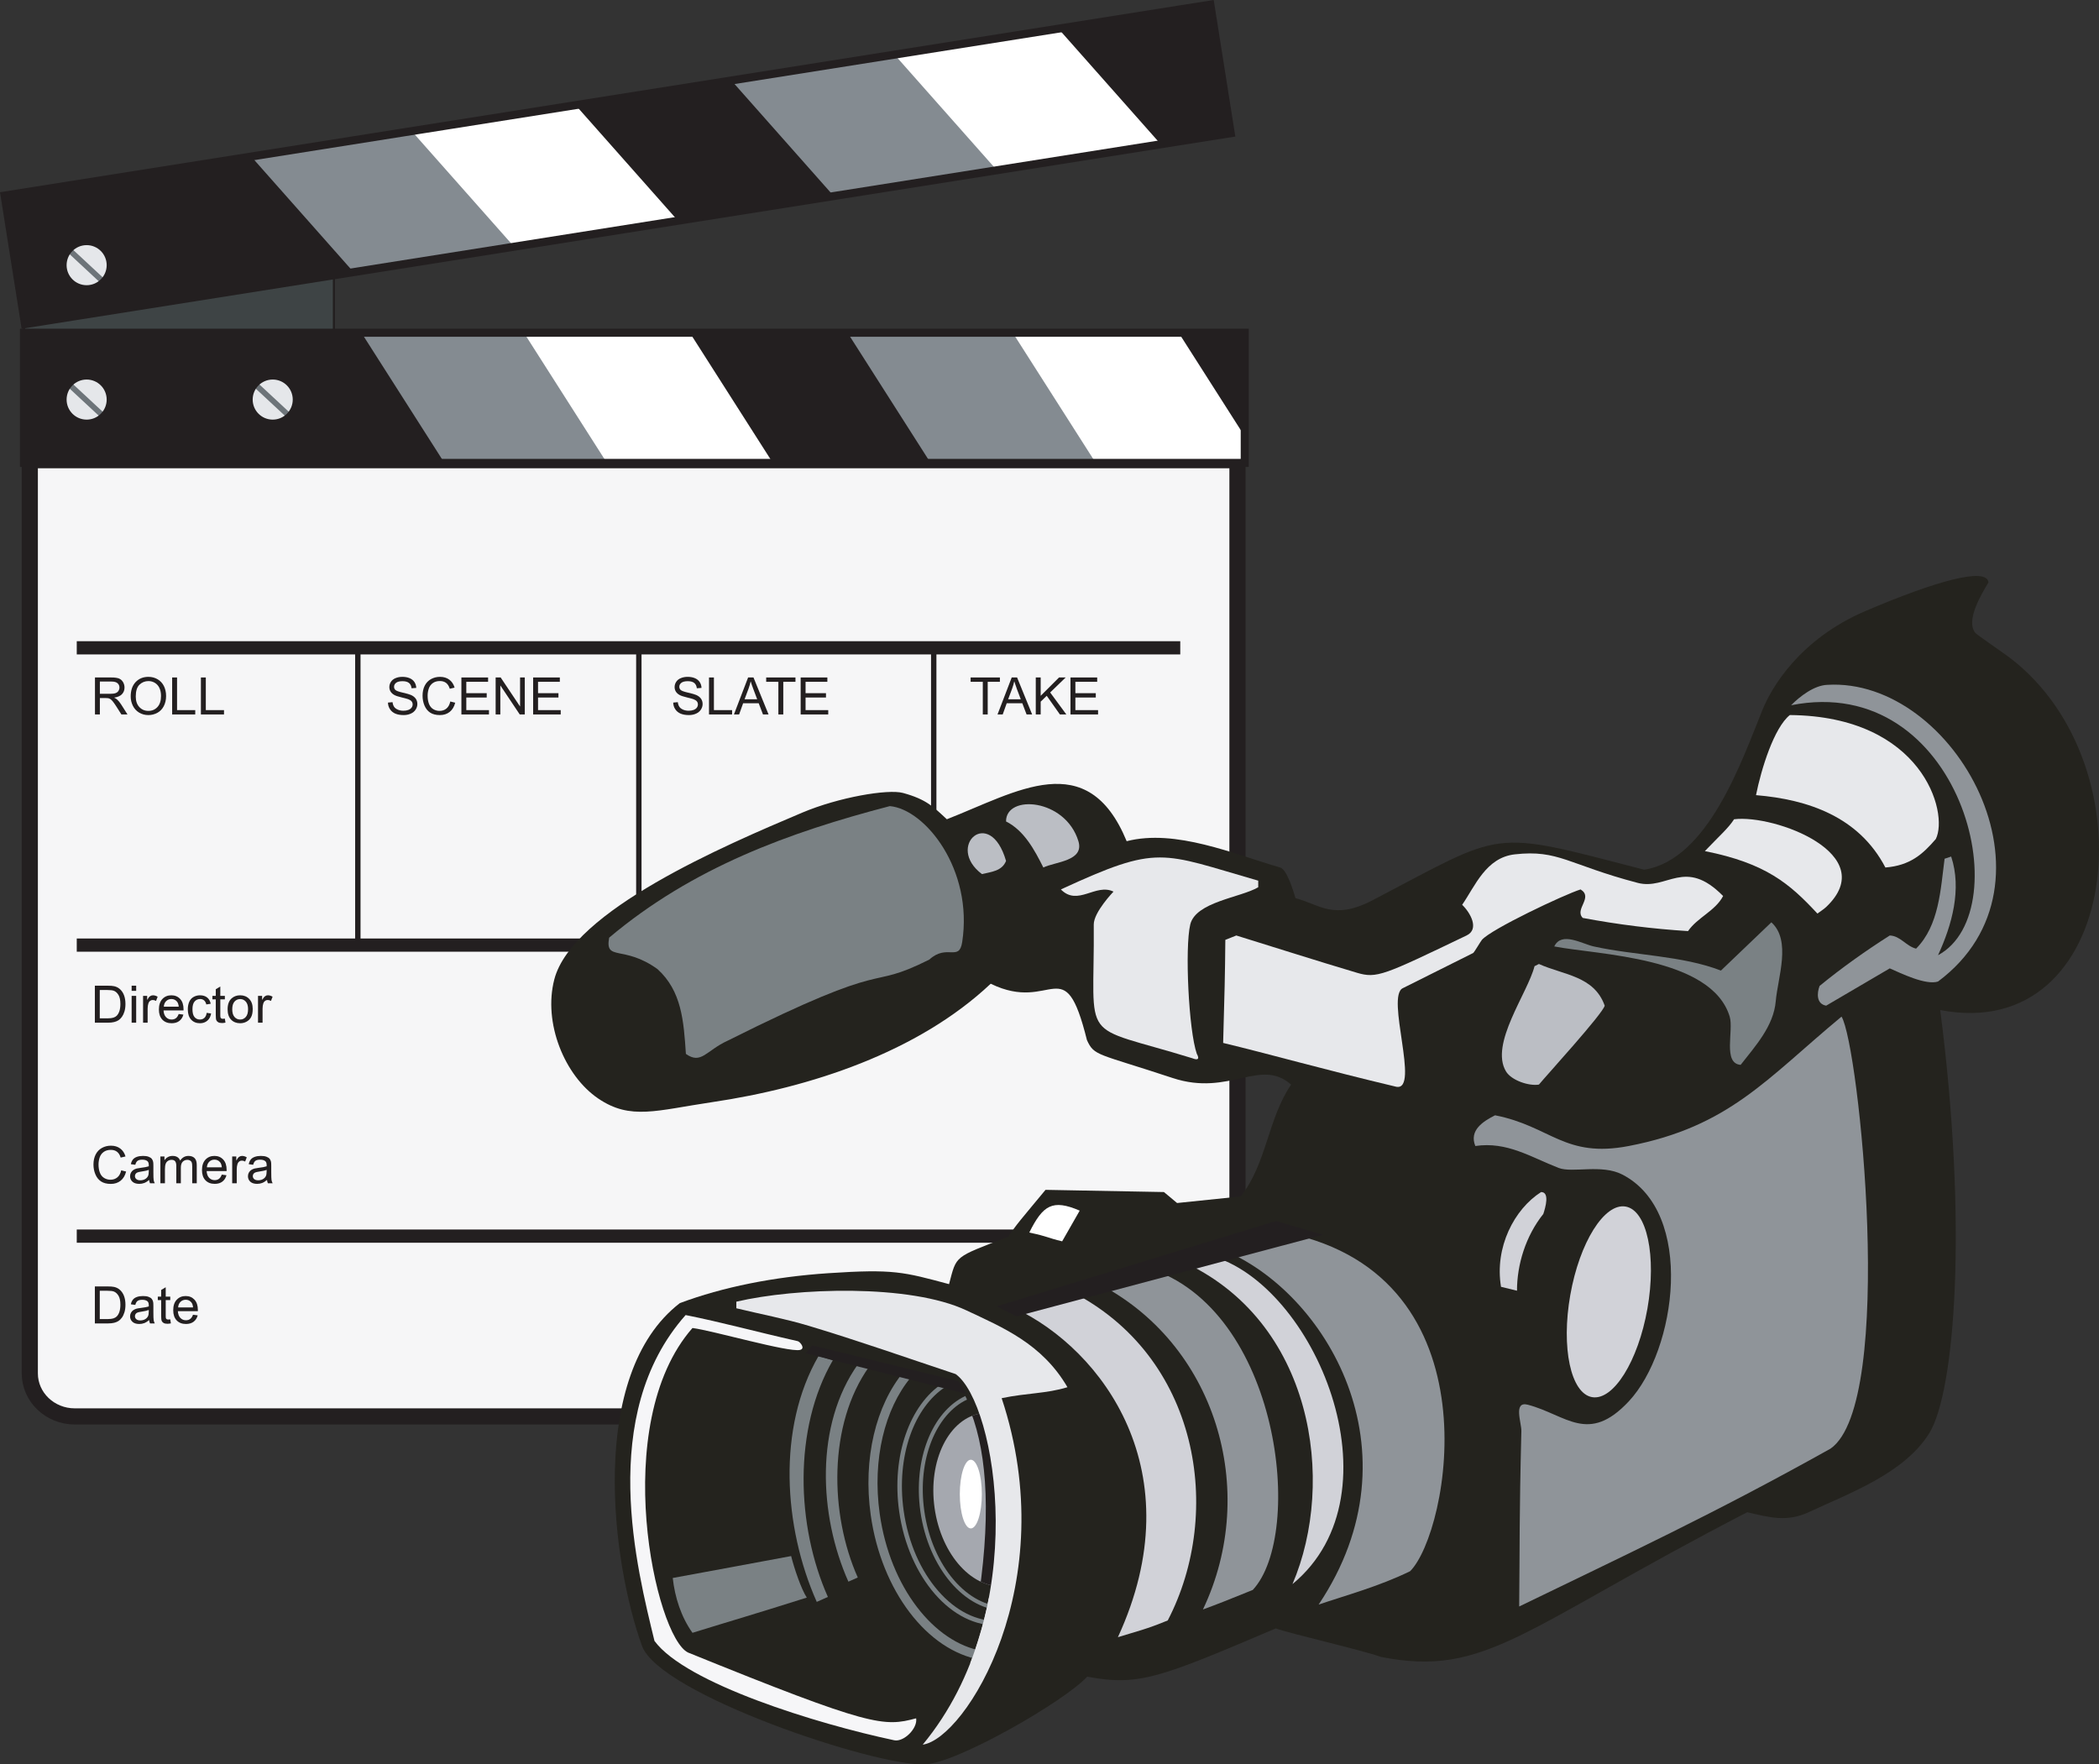
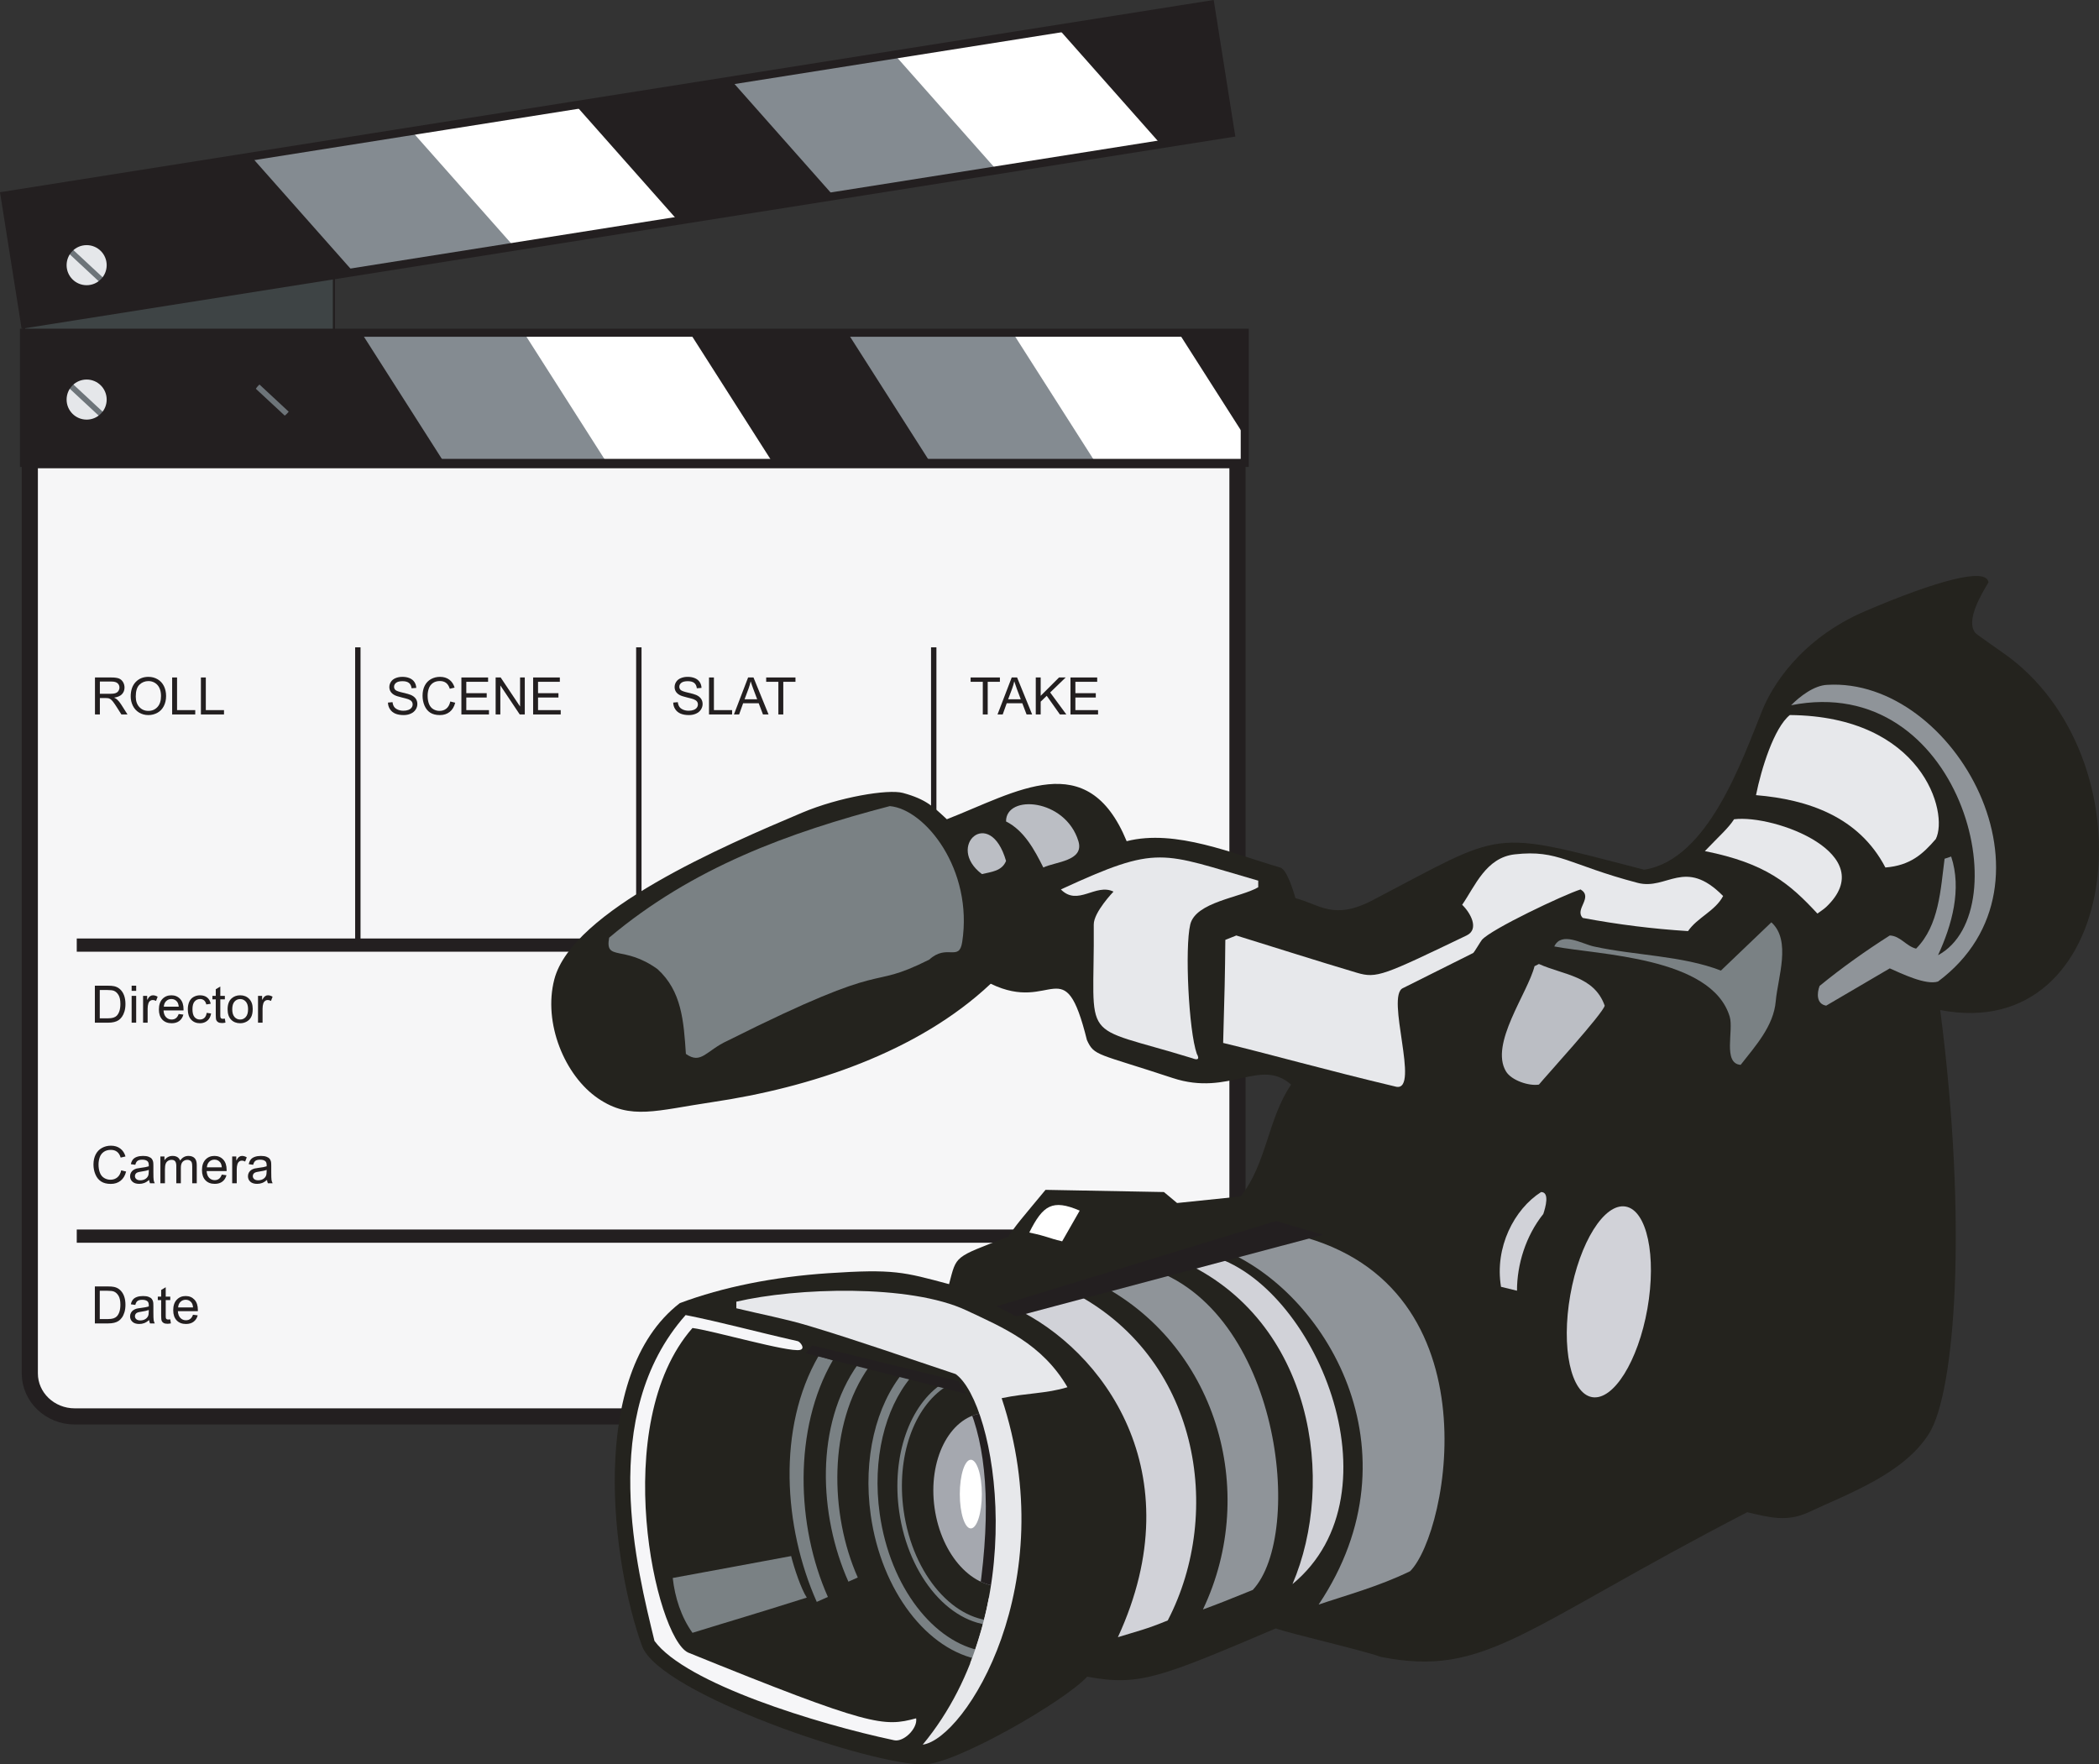
<svg xmlns="http://www.w3.org/2000/svg" height="655.9" preserveAspectRatio="xMidYMid meet" version="1.0" viewBox="-0.0 -0.0 780.3 655.9" width="780.3" zoomAndPan="magnify">
  <rect x="-0.0" y="-0.0" width="780.3" height="655.9" fill="#333333" stroke="none" />
  <defs>
    <clipPath id="a">
      <path d="M 75 123.691 L 257 123.691 L 257 172.086 L 75 172.086 Z M 75 123.691" />
    </clipPath>
    <clipPath id="b">
      <path d="M 145 123.691 L 327 123.691 L 327 172.086 L 145 172.086 Z M 145 123.691" />
    </clipPath>
    <clipPath id="c">
      <path d="M 259 123.691 L 441 123.691 L 441 172.086 L 259 172.086 Z M 259 123.691" />
    </clipPath>
    <clipPath id="d">
      <path d="M 328 123.691 L 462.734 123.691 L 462.734 172.086 L 328 172.086 Z M 328 123.691" />
    </clipPath>
    <clipPath id="e">
      <path d="M 61 1 L 270 1 L 270 121 L 61 121 Z M 61 1" />
    </clipPath>
    <clipPath id="f">
      <path d="M 1.715 72.703 L 449.949 1.711 L 457.52 49.512 L 9.289 120.504 Z M 1.715 72.703" />
    </clipPath>
    <clipPath id="g">
      <path d="M 132 1 L 341 1 L 341 121 L 132 121 Z M 132 1" />
    </clipPath>
    <clipPath id="h">
      <path d="M 1.715 72.703 L 449.949 1.711 L 457.52 49.512 L 9.289 120.504 Z M 1.715 72.703" />
    </clipPath>
    <clipPath id="i">
      <path d="M 243 1 L 452 1 L 452 121 L 243 121 Z M 243 1" />
    </clipPath>
    <clipPath id="j">
      <path d="M 1.715 72.703 L 449.949 1.711 L 457.52 49.512 L 9.289 120.504 Z M 1.715 72.703" />
    </clipPath>
    <clipPath id="k">
      <path d="M 313 1 L 458 1 L 458 121 L 313 121 Z M 313 1" />
    </clipPath>
    <clipPath id="l">
      <path d="M 1.715 72.703 L 449.949 1.711 L 457.52 49.512 L 9.289 120.504 Z M 1.715 72.703" />
    </clipPath>
    <clipPath id="m">
      <path d="M 24 140 L 41 140 L 41 157 L 24 157 Z M 24 140" />
    </clipPath>
    <clipPath id="n">
      <path d="M 24.125 148.543 C 24.125 144.078 27.742 140.457 32.211 140.457 C 36.676 140.457 40.293 144.078 40.293 148.543 C 40.293 153.008 36.676 156.629 32.211 156.629 C 27.742 156.629 24.125 153.008 24.125 148.543 Z M 24.125 148.543" />
    </clipPath>
    <clipPath id="o">
      <path d="M 93 140 L 110 140 L 110 157 L 93 157 Z M 93 140" />
    </clipPath>
    <clipPath id="p">
      <path d="M 93.297 148.543 C 93.297 144.078 96.914 140.457 101.383 140.457 C 105.848 140.457 109.465 144.078 109.465 148.543 C 109.465 153.008 105.848 156.629 101.383 156.629 C 96.914 156.629 93.297 153.008 93.297 148.543 Z M 93.297 148.543" />
    </clipPath>
    <clipPath id="q">
      <path d="M 24 90 L 41 90 L 41 107 L 24 107 Z M 24 90" />
    </clipPath>
    <clipPath id="r">
      <path d="M 24.125 98.574 C 24.125 94.109 27.742 90.492 32.211 90.492 C 36.676 90.492 40.293 94.109 40.293 98.574 C 40.293 103.039 36.676 106.66 32.211 106.66 C 27.742 106.66 24.125 103.039 24.125 98.574 Z M 24.125 98.574" />
    </clipPath>
    <clipPath id="s">
      <path d="M 204 214 L 780.301 214 L 780.301 655.922 L 204 655.922 Z M 204 214" />
    </clipPath>
    <clipPath id="t">
      <path d="M 346 525 L 376 525 L 376 590 L 346 590 Z M 346 525" />
    </clipPath>
    <clipPath id="u">
      <path d="M 739.203 216.52 C 736.781 220.582 730.59 230.605 734.312 235.27 C 734.852 235.945 744.875 242.785 747.156 244.527 C 800.133 284.926 788.242 388.402 721.27 375.48 C 731.602 455.238 726.758 517.398 717.191 532.812 C 707.953 547.699 687.617 555.055 672.355 562.16 C 664.277 565.922 657.773 564.098 649.531 562.16 C 565.578 605.574 552.438 623.645 513.395 615.961 C 506.352 613.422 479.672 607.312 474.266 605.363 C 431.289 623.645 423.445 626.922 404.16 623.297 C 395.871 632.367 355.809 655.445 343.836 655.906 C 325.113 656.629 245.176 629.785 238.676 611.887 C 227.531 581.195 218.215 511.047 252.734 484.426 C 268.766 478.441 287.645 474.656 307.969 473.305 C 332.211 471.691 335.891 472.844 352.805 477.379 C 355.723 466.453 354.418 467.664 374.91 459.691 C 377.547 455.504 379.852 452.977 388.672 442.324 L 432.691 443.141 L 437.582 447.219 L 461.223 444.773 C 470.91 432.59 471.273 415.938 479.973 403.195 C 468.438 393.062 457.074 407.734 435.953 400.754 C 407.844 391.461 406.812 392.66 404.066 386.648 C 395.562 352.461 391.402 376.949 368.293 365.699 C 341.195 391.242 301.121 404.34 264.762 409.719 C 244.012 412.789 234.418 416.508 222.449 408.414 C 209.898 399.938 201.84 380.266 206.07 364.066 C 212.754 338.484 269.266 314.344 298.188 302.113 C 311.812 296.352 330.098 293.258 335.684 294.777 C 344.398 297.152 347.023 299.965 351.988 304.559 C 377.934 294.426 404.281 277.336 418.836 312.711 C 437.102 308.055 458.711 317.527 475.898 322.492 C 478.496 323.246 480.926 331.66 481.605 333.906 C 490.375 336.113 495.656 342.273 510.133 334.723 C 560.184 308.609 552.973 308.23 611.219 323.309 C 635.039 319.613 647.547 282.68 655.238 263.801 C 658.488 255.824 668.844 237.668 693.551 227.117 C 719.426 216.066 738.656 210.648 739.203 216.52 Z M 739.203 216.52" />
    </clipPath>
    <clipPath id="v">
      <path d="M 359 525 L 376 525 L 376 590 L 359 590 Z M 359 525" />
    </clipPath>
    <clipPath id="w">
      <path d="M 739.203 216.52 C 736.781 220.582 730.59 230.605 734.312 235.27 C 734.852 235.945 744.875 242.785 747.156 244.527 C 800.133 284.926 788.242 388.402 721.27 375.48 C 731.602 455.238 726.758 517.398 717.191 532.812 C 707.953 547.699 687.617 555.055 672.355 562.16 C 664.277 565.922 657.773 564.098 649.531 562.16 C 565.578 605.574 552.438 623.645 513.395 615.961 C 506.352 613.422 479.672 607.312 474.266 605.363 C 431.289 623.645 423.445 626.922 404.16 623.297 C 395.871 632.367 355.809 655.445 343.836 655.906 C 325.113 656.629 245.176 629.785 238.676 611.887 C 227.531 581.195 218.215 511.047 252.734 484.426 C 268.766 478.441 287.645 474.656 307.969 473.305 C 332.211 471.691 335.891 472.844 352.805 477.379 C 355.723 466.453 354.418 467.664 374.91 459.691 C 377.547 455.504 379.852 452.977 388.672 442.324 L 432.691 443.141 L 437.582 447.219 L 461.223 444.773 C 470.91 432.59 471.273 415.938 479.973 403.195 C 468.438 393.062 457.074 407.734 435.953 400.754 C 407.844 391.461 406.812 392.66 404.066 386.648 C 395.562 352.461 391.402 376.949 368.293 365.699 C 341.195 391.242 301.121 404.34 264.762 409.719 C 244.012 412.789 234.418 416.508 222.449 408.414 C 209.898 399.938 201.84 380.266 206.07 364.066 C 212.754 338.484 269.266 314.344 298.188 302.113 C 311.812 296.352 330.098 293.258 335.684 294.777 C 344.398 297.152 347.023 299.965 351.988 304.559 C 377.934 294.426 404.281 277.336 418.836 312.711 C 437.102 308.055 458.711 317.527 475.898 322.492 C 478.496 323.246 480.926 331.66 481.605 333.906 C 490.375 336.113 495.656 342.273 510.133 334.723 C 560.184 308.609 552.973 308.23 611.219 323.309 C 635.039 319.613 647.547 282.68 655.238 263.801 C 658.488 255.824 668.844 237.668 693.551 227.117 C 719.426 216.066 738.656 210.648 739.203 216.52 Z M 739.203 216.52" />
    </clipPath>
    <clipPath id="x">
      <path d="M 347.422 560.555 C 344.93 542.82 352.836 527.051 365.082 525.328 C 375.219 532.594 377.414 577.113 374.109 589.543 C 361.863 591.266 349.914 578.285 347.422 560.555 Z M 347.422 560.555" />
    </clipPath>
    <clipPath id="y">
      <path d="M 454 458 L 537 458 L 537 597 L 454 597 Z M 454 458" />
    </clipPath>
    <clipPath id="z">
      <path d="M 739.203 216.52 C 736.781 220.582 730.59 230.605 734.312 235.27 C 734.852 235.945 744.875 242.785 747.156 244.527 C 800.133 284.926 788.242 388.402 721.27 375.48 C 731.602 455.238 726.758 517.398 717.191 532.812 C 707.953 547.699 687.617 555.055 672.355 562.16 C 664.277 565.922 657.773 564.098 649.531 562.16 C 565.578 605.574 552.438 623.645 513.395 615.961 C 506.352 613.422 479.672 607.312 474.266 605.363 C 431.289 623.645 423.445 626.922 404.16 623.297 C 395.871 632.367 355.809 655.445 343.836 655.906 C 325.113 656.629 245.176 629.785 238.676 611.887 C 227.531 581.195 218.215 511.047 252.734 484.426 C 268.766 478.441 287.645 474.656 307.969 473.305 C 332.211 471.691 335.891 472.844 352.805 477.379 C 355.723 466.453 354.418 467.664 374.91 459.691 C 377.547 455.504 379.852 452.977 388.672 442.324 L 432.691 443.141 L 437.582 447.219 L 461.223 444.773 C 470.91 432.59 471.273 415.938 479.973 403.195 C 468.438 393.062 457.074 407.734 435.953 400.754 C 407.844 391.461 406.812 392.66 404.066 386.648 C 395.562 352.461 391.402 376.949 368.293 365.699 C 341.195 391.242 301.121 404.34 264.762 409.719 C 244.012 412.789 234.418 416.508 222.449 408.414 C 209.898 399.938 201.84 380.266 206.07 364.066 C 212.754 338.484 269.266 314.344 298.188 302.113 C 311.812 296.352 330.098 293.258 335.684 294.777 C 344.398 297.152 347.023 299.965 351.988 304.559 C 377.934 294.426 404.281 277.336 418.836 312.711 C 437.102 308.055 458.711 317.527 475.898 322.492 C 478.496 323.246 480.926 331.66 481.605 333.906 C 490.375 336.113 495.656 342.273 510.133 334.723 C 560.184 308.609 552.973 308.23 611.219 323.309 C 635.039 319.613 647.547 282.68 655.238 263.801 C 658.488 255.824 668.844 237.668 693.551 227.117 C 719.426 216.066 738.656 210.648 739.203 216.52 Z M 739.203 216.52" />
    </clipPath>
    <clipPath id="A">
      <path d="M 439 466 L 500 466 L 500 589 L 439 589 Z M 439 466" />
    </clipPath>
    <clipPath id="B">
      <path d="M 739.203 216.52 C 736.781 220.582 730.59 230.605 734.312 235.27 C 734.852 235.945 744.875 242.785 747.156 244.527 C 800.133 284.926 788.242 388.402 721.27 375.48 C 731.602 455.238 726.758 517.398 717.191 532.812 C 707.953 547.699 687.617 555.055 672.355 562.16 C 664.277 565.922 657.773 564.098 649.531 562.16 C 565.578 605.574 552.438 623.645 513.395 615.961 C 506.352 613.422 479.672 607.312 474.266 605.363 C 431.289 623.645 423.445 626.922 404.16 623.297 C 395.871 632.367 355.809 655.445 343.836 655.906 C 325.113 656.629 245.176 629.785 238.676 611.887 C 227.531 581.195 218.215 511.047 252.734 484.426 C 268.766 478.441 287.645 474.656 307.969 473.305 C 332.211 471.691 335.891 472.844 352.805 477.379 C 355.723 466.453 354.418 467.664 374.91 459.691 C 377.547 455.504 379.852 452.977 388.672 442.324 L 432.691 443.141 L 437.582 447.219 L 461.223 444.773 C 470.91 432.59 471.273 415.938 479.973 403.195 C 468.438 393.062 457.074 407.734 435.953 400.754 C 407.844 391.461 406.812 392.66 404.066 386.648 C 395.562 352.461 391.402 376.949 368.293 365.699 C 341.195 391.242 301.121 404.34 264.762 409.719 C 244.012 412.789 234.418 416.508 222.449 408.414 C 209.898 399.938 201.84 380.266 206.07 364.066 C 212.754 338.484 269.266 314.344 298.188 302.113 C 311.812 296.352 330.098 293.258 335.684 294.777 C 344.398 297.152 347.023 299.965 351.988 304.559 C 377.934 294.426 404.281 277.336 418.836 312.711 C 437.102 308.055 458.711 317.527 475.898 322.492 C 478.496 323.246 480.926 331.66 481.605 333.906 C 490.375 336.113 495.656 342.273 510.133 334.723 C 560.184 308.609 552.973 308.23 611.219 323.309 C 635.039 319.613 647.547 282.68 655.238 263.801 C 658.488 255.824 668.844 237.668 693.551 227.117 C 719.426 216.066 738.656 210.648 739.203 216.52 Z M 739.203 216.52" />
    </clipPath>
    <clipPath id="C">
      <path d="M 407 471 L 476 471 L 476 599 L 407 599 Z M 407 471" />
    </clipPath>
    <clipPath id="D">
      <path d="M 739.203 216.52 C 736.781 220.582 730.59 230.605 734.312 235.27 C 734.852 235.945 744.875 242.785 747.156 244.527 C 800.133 284.926 788.242 388.402 721.27 375.48 C 731.602 455.238 726.758 517.398 717.191 532.812 C 707.953 547.699 687.617 555.055 672.355 562.16 C 664.277 565.922 657.773 564.098 649.531 562.16 C 565.578 605.574 552.438 623.645 513.395 615.961 C 506.352 613.422 479.672 607.312 474.266 605.363 C 431.289 623.645 423.445 626.922 404.16 623.297 C 395.871 632.367 355.809 655.445 343.836 655.906 C 325.113 656.629 245.176 629.785 238.676 611.887 C 227.531 581.195 218.215 511.047 252.734 484.426 C 268.766 478.441 287.645 474.656 307.969 473.305 C 332.211 471.691 335.891 472.844 352.805 477.379 C 355.723 466.453 354.418 467.664 374.91 459.691 C 377.547 455.504 379.852 452.977 388.672 442.324 L 432.691 443.141 L 437.582 447.219 L 461.223 444.773 C 470.91 432.59 471.273 415.938 479.973 403.195 C 468.438 393.062 457.074 407.734 435.953 400.754 C 407.844 391.461 406.812 392.66 404.066 386.648 C 395.562 352.461 391.402 376.949 368.293 365.699 C 341.195 391.242 301.121 404.34 264.762 409.719 C 244.012 412.789 234.418 416.508 222.449 408.414 C 209.898 399.938 201.84 380.266 206.07 364.066 C 212.754 338.484 269.266 314.344 298.188 302.113 C 311.812 296.352 330.098 293.258 335.684 294.777 C 344.398 297.152 347.023 299.965 351.988 304.559 C 377.934 294.426 404.281 277.336 418.836 312.711 C 437.102 308.055 458.711 317.527 475.898 322.492 C 478.496 323.246 480.926 331.66 481.605 333.906 C 490.375 336.113 495.656 342.273 510.133 334.723 C 560.184 308.609 552.973 308.23 611.219 323.309 C 635.039 319.613 647.547 282.68 655.238 263.801 C 658.488 255.824 668.844 237.668 693.551 227.117 C 719.426 216.066 738.656 210.648 739.203 216.52 Z M 739.203 216.52" />
    </clipPath>
    <clipPath id="E">
      <path d="M 377 479 L 445 479 L 445 609 L 377 609 Z M 377 479" />
    </clipPath>
    <clipPath id="F">
      <path d="M 739.203 216.52 C 736.781 220.582 730.59 230.605 734.312 235.27 C 734.852 235.945 744.875 242.785 747.156 244.527 C 800.133 284.926 788.242 388.402 721.27 375.48 C 731.602 455.238 726.758 517.398 717.191 532.812 C 707.953 547.699 687.617 555.055 672.355 562.16 C 664.277 565.922 657.773 564.098 649.531 562.16 C 565.578 605.574 552.438 623.645 513.395 615.961 C 506.352 613.422 479.672 607.312 474.266 605.363 C 431.289 623.645 423.445 626.922 404.16 623.297 C 395.871 632.367 355.809 655.445 343.836 655.906 C 325.113 656.629 245.176 629.785 238.676 611.887 C 227.531 581.195 218.215 511.047 252.734 484.426 C 268.766 478.441 287.645 474.656 307.969 473.305 C 332.211 471.691 335.891 472.844 352.805 477.379 C 355.723 466.453 354.418 467.664 374.91 459.691 C 377.547 455.504 379.852 452.977 388.672 442.324 L 432.691 443.141 L 437.582 447.219 L 461.223 444.773 C 470.91 432.59 471.273 415.938 479.973 403.195 C 468.438 393.062 457.074 407.734 435.953 400.754 C 407.844 391.461 406.812 392.66 404.066 386.648 C 395.562 352.461 391.402 376.949 368.293 365.699 C 341.195 391.242 301.121 404.34 264.762 409.719 C 244.012 412.789 234.418 416.508 222.449 408.414 C 209.898 399.938 201.84 380.266 206.07 364.066 C 212.754 338.484 269.266 314.344 298.188 302.113 C 311.812 296.352 330.098 293.258 335.684 294.777 C 344.398 297.152 347.023 299.965 351.988 304.559 C 377.934 294.426 404.281 277.336 418.836 312.711 C 437.102 308.055 458.711 317.527 475.898 322.492 C 478.496 323.246 480.926 331.66 481.605 333.906 C 490.375 336.113 495.656 342.273 510.133 334.723 C 560.184 308.609 552.973 308.23 611.219 323.309 C 635.039 319.613 647.547 282.68 655.238 263.801 C 658.488 255.824 668.844 237.668 693.551 227.117 C 719.426 216.066 738.656 210.648 739.203 216.52 Z M 739.203 216.52" />
    </clipPath>
    <clipPath id="G">
      <path d="M 370 453 L 492 453 L 492 490 L 370 490 Z M 370 453" />
    </clipPath>
    <clipPath id="H">
      <path d="M 739.203 216.52 C 736.781 220.582 730.59 230.605 734.312 235.27 C 734.852 235.945 744.875 242.785 747.156 244.527 C 800.133 284.926 788.242 388.402 721.27 375.48 C 731.602 455.238 726.758 517.398 717.191 532.812 C 707.953 547.699 687.617 555.055 672.355 562.16 C 664.277 565.922 657.773 564.098 649.531 562.16 C 565.578 605.574 552.438 623.645 513.395 615.961 C 506.352 613.422 479.672 607.312 474.266 605.363 C 431.289 623.645 423.445 626.922 404.16 623.297 C 395.871 632.367 355.809 655.445 343.836 655.906 C 325.113 656.629 245.176 629.785 238.676 611.887 C 227.531 581.195 218.215 511.047 252.734 484.426 C 268.766 478.441 287.645 474.656 307.969 473.305 C 332.211 471.691 335.891 472.844 352.805 477.379 C 355.723 466.453 354.418 467.664 374.91 459.691 C 377.547 455.504 379.852 452.977 388.672 442.324 L 432.691 443.141 L 437.582 447.219 L 461.223 444.773 C 470.91 432.59 471.273 415.938 479.973 403.195 C 468.438 393.062 457.074 407.734 435.953 400.754 C 407.844 391.461 406.812 392.66 404.066 386.648 C 395.562 352.461 391.402 376.949 368.293 365.699 C 341.195 391.242 301.121 404.34 264.762 409.719 C 244.012 412.789 234.418 416.508 222.449 408.414 C 209.898 399.938 201.84 380.266 206.07 364.066 C 212.754 338.484 269.266 314.344 298.188 302.113 C 311.812 296.352 330.098 293.258 335.684 294.777 C 344.398 297.152 347.023 299.965 351.988 304.559 C 377.934 294.426 404.281 277.336 418.836 312.711 C 437.102 308.055 458.711 317.527 475.898 322.492 C 478.496 323.246 480.926 331.66 481.605 333.906 C 490.375 336.113 495.656 342.273 510.133 334.723 C 560.184 308.609 552.973 308.23 611.219 323.309 C 635.039 319.613 647.547 282.68 655.238 263.801 C 658.488 255.824 668.844 237.668 693.551 227.117 C 719.426 216.066 738.656 210.648 739.203 216.52 Z M 739.203 216.52" />
    </clipPath>
  </defs>
  <g>
    <g>
      <path d="M 8.906 87.629 L 124.133 87.629 L 124.133 164.863 L 8.906 164.863 L 8.906 87.629" fill="#3e4445" />
    </g>
    <path d="M 89.062 5682.911 L 1241.328 5682.911 L 1241.328 4910.567 L 89.062 4910.567 Z M 89.062 5682.911" fill="none" stroke="#231f20" stroke-miterlimit="3.864" stroke-width="8.002" transform="matrix(.1 0 0 -.1 0 655.92)" />
    <g>
      <path d="M 460.023 171.074 L 460.023 510.551 C 460.023 519.387 452.539 526.551 443.305 526.551 L 27.801 526.551 C 18.566 526.551 11.082 519.387 11.082 510.551 L 11.082 171.074 L 460.023 171.074" fill="#f6f6f7" />
    </g>
    <path d="M 4600.234 4848.458 L 4600.234 1453.692 C 4600.234 1365.333 4525.391 1293.692 4433.047 1293.692 L 278.008 1293.692 C 185.664 1293.692 110.82 1365.333 110.82 1453.692 L 110.82 4848.458 Z M 4600.234 4848.458" fill="none" stroke="#231f20" stroke-miterlimit="3.864" stroke-width="60" transform="matrix(.1 0 0 -.1 0 655.92)" />
    <g>
      <path d="M 8.914 123.691 L 462.734 123.691 L 462.734 172.086 L 8.914 172.086 L 8.914 123.691" fill="#231f20" />
    </g>
    <g clip-path="url(#a)">
      <path d="M 75.527 31.465 L 212.633 246.441 L 256.484 218.477 L 119.379 3.496 L 75.527 31.465" fill="#848b91" fill-rule="evenodd" />
    </g>
    <g clip-path="url(#b)">
      <path d="M 145.184 45.965 L 282.289 260.945 L 326.141 232.977 L 189.035 18 L 145.184 45.965" fill="#fff" fill-rule="evenodd" />
    </g>
    <g clip-path="url(#c)">
      <path d="M 259.613 36.727 L 396.715 251.703 L 440.566 223.738 L 303.465 8.762 L 259.613 36.727" fill="#848b91" fill-rule="evenodd" />
    </g>
    <g clip-path="url(#d)">
      <path d="M 328.609 48.641 L 465.715 263.617 L 509.566 235.648 L 372.461 20.672 L 328.609 48.641" fill="#fff" fill-rule="evenodd" />
    </g>
    <path d="M 89.141 5322.286 L 4627.344 5322.286 L 4627.344 4838.341 L 89.141 4838.341 Z M 89.141 5322.286" fill="none" stroke="#231f20" stroke-miterlimit="3.864" stroke-width="30" transform="matrix(.1 0 0 -.1 0 655.92)" />
    <g>
      <path d="M 1.715 72.703 L 449.949 1.711 L 457.52 49.512 L 9.289 120.504 L 1.715 72.703" fill="#231f20" />
    </g>
    <g clip-path="url(#e)">
      <g clip-path="url(#f)">
        <path d="M 61.121 21.758 L 230.168 212.641 L 269.105 178.156 L 100.059 -12.727 L 61.121 21.758" fill="#848b91" fill-rule="evenodd" />
      </g>
    </g>
    <g clip-path="url(#g)">
      <g clip-path="url(#h)">
        <path d="M 132.191 25.184 L 301.238 216.066 L 340.176 181.586 L 171.129 -9.297 L 132.191 25.184" fill="#fff" fill-rule="evenodd" />
      </g>
    </g>
    <g clip-path="url(#i)">
      <g clip-path="url(#j)">
        <path d="M 412.793 189.023 L 243.766 -1.84 L 282.699 -36.32 L 451.73 154.543 L 412.793 189.023" fill="#848b91" />
      </g>
    </g>
    <g clip-path="url(#k)">
      <g clip-path="url(#l)">
        <path d="M 313.773 -0.867 L 482.82 190.016 L 521.758 155.531 L 352.715 -35.352 L 313.773 -0.867" fill="#fff" fill-rule="evenodd" />
      </g>
    </g>
    <path d="M 17.148 5832.169 L 4499.492 6542.091 L 4575.195 6064.083 L 92.891 5354.161 Z M 17.148 5832.169" fill="none" stroke="#231f20" stroke-miterlimit="3.864" stroke-width="30" transform="matrix(.1 0 0 -.1 0 655.92)" />
    <g>
-       <path d="M 28.535 238.367 L 438.762 238.367 L 438.762 243.281 L 28.535 243.281 L 28.535 238.367" fill="#231f20" />
-     </g>
+       </g>
    <g>
      <path d="M 28.535 348.883 L 438.762 348.883 L 438.762 353.797 L 28.535 353.797 L 28.535 348.883" fill="#231f20" />
    </g>
    <g>
      <path d="M 28.535 457.07 L 438.762 457.07 L 438.762 461.988 L 28.535 461.988 L 28.535 457.07" fill="#231f20" />
    </g>
    <g>
      <path d="M 132.023 240.641 L 134.027 240.641 L 134.027 353.031 L 132.023 353.031 L 132.023 240.641" fill="#231f20" />
    </g>
    <g>
      <path d="M 236.484 240.641 L 238.488 240.641 L 238.488 353.031 L 236.484 353.031 L 236.484 240.641" fill="#231f20" />
    </g>
    <g>
      <path d="M 346.113 240.641 L 348.113 240.641 L 348.113 353.031 L 346.113 353.031 L 346.113 240.641" fill="#231f20" />
    </g>
    <g>
      <path d="M 35.305 265.598 L 35.305 251.848 L 41.398 251.848 C 42.625 251.848 43.555 251.973 44.191 252.219 C 44.828 252.465 45.336 252.902 45.719 253.527 C 46.098 254.152 46.289 254.844 46.289 255.598 C 46.289 256.574 45.973 257.395 45.344 258.062 C 44.711 258.73 43.738 259.156 42.422 259.34 C 42.902 259.57 43.27 259.797 43.516 260.023 C 44.047 260.512 44.551 261.121 45.023 261.855 L 47.398 265.598 L 45.129 265.598 L 43.312 262.734 C 42.781 261.91 42.344 261.277 42 260.84 C 41.656 260.402 41.348 260.098 41.078 259.922 C 40.805 259.746 40.527 259.625 40.246 259.559 C 40.043 259.516 39.703 259.492 39.234 259.492 L 37.129 259.492 L 37.129 265.598 Z M 37.129 257.918 L 41.035 257.918 C 41.867 257.918 42.516 257.832 42.98 257.66 C 43.445 257.488 43.801 257.211 44.043 256.832 C 44.285 256.453 44.406 256.043 44.406 255.598 C 44.406 254.949 44.172 254.414 43.703 253.992 C 43.23 253.574 42.488 253.363 41.477 253.363 L 37.129 253.363 L 37.129 257.918" fill="#231f20" fill-rule="evenodd" />
    </g>
    <g>
      <path d="M 48.59 258.906 C 48.59 256.629 49.203 254.844 50.426 253.551 C 51.652 252.262 53.234 251.617 55.176 251.617 C 56.445 251.617 57.59 251.922 58.609 252.527 C 59.629 253.133 60.406 253.977 60.941 255.062 C 61.477 256.145 61.742 257.371 61.742 258.746 C 61.742 260.141 61.461 261.387 60.898 262.484 C 60.336 263.586 59.539 264.414 58.508 264.98 C 57.473 265.547 56.359 265.828 55.164 265.828 C 53.871 265.828 52.715 265.516 51.695 264.895 C 50.676 264.27 49.902 263.414 49.375 262.336 C 48.852 261.254 48.59 260.109 48.59 258.906 Z M 50.469 258.938 C 50.469 260.594 50.914 261.895 51.805 262.848 C 52.695 263.797 53.812 264.273 55.156 264.273 C 56.523 264.273 57.652 263.793 58.535 262.832 C 59.418 261.871 59.859 260.508 59.859 258.742 C 59.859 257.625 59.672 256.652 59.293 255.816 C 58.914 254.984 58.363 254.34 57.637 253.883 C 56.906 253.422 56.09 253.191 55.184 253.191 C 53.898 253.191 52.789 253.633 51.863 254.516 C 50.934 255.398 50.469 256.875 50.469 258.938" fill="#231f20" fill-rule="evenodd" />
    </g>
    <g>
      <path d="M 63.996 265.598 L 63.996 251.848 L 65.82 251.848 L 65.82 263.984 L 72.582 263.984 L 72.582 265.598 L 63.996 265.598" fill="#231f20" fill-rule="evenodd" />
    </g>
    <g>
      <path d="M 74.688 265.598 L 74.688 251.848 L 76.512 251.848 L 76.512 263.984 L 83.273 263.984 L 83.273 265.598 L 74.688 265.598" fill="#231f20" fill-rule="evenodd" />
    </g>
    <g>
      <path d="M 144.223 261.184 L 145.93 261.027 C 146.012 261.719 146.199 262.289 146.496 262.73 C 146.793 263.176 147.254 263.531 147.879 263.805 C 148.504 264.078 149.207 264.215 149.988 264.215 C 150.684 264.215 151.293 264.113 151.824 263.906 C 152.355 263.695 152.754 263.414 153.012 263.051 C 153.27 262.691 153.402 262.297 153.402 261.875 C 153.402 261.445 153.273 261.066 153.023 260.746 C 152.773 260.426 152.363 260.156 151.785 259.938 C 151.418 259.797 150.602 259.57 149.34 259.27 C 148.074 258.965 147.191 258.68 146.684 258.41 C 146.031 258.066 145.543 257.637 145.223 257.129 C 144.898 256.617 144.738 256.047 144.738 255.414 C 144.738 254.719 144.938 254.066 145.328 253.465 C 145.723 252.859 146.301 252.398 147.055 252.09 C 147.812 251.773 148.652 251.617 149.578 251.617 C 150.598 251.617 151.496 251.781 152.273 252.109 C 153.051 252.438 153.652 252.922 154.07 253.559 C 154.488 254.199 154.715 254.922 154.746 255.727 L 152.996 255.863 C 152.902 254.992 152.586 254.34 152.047 253.895 C 151.504 253.453 150.703 253.23 149.648 253.23 C 148.547 253.23 147.746 253.434 147.242 253.836 C 146.738 254.238 146.488 254.727 146.488 255.297 C 146.488 255.789 146.664 256.195 147.023 256.516 C 147.371 256.832 148.285 257.16 149.766 257.496 C 151.246 257.828 152.258 258.121 152.809 258.371 C 153.605 258.738 154.195 259.203 154.578 259.77 C 154.957 260.336 155.148 260.984 155.148 261.723 C 155.148 262.449 154.938 263.141 154.52 263.785 C 154.102 264.43 153.504 264.934 152.719 265.289 C 151.934 265.648 151.055 265.828 150.074 265.828 C 148.828 265.828 147.789 265.648 146.949 265.285 C 146.109 264.926 145.453 264.379 144.977 263.648 C 144.496 262.922 144.246 262.102 144.223 261.184" fill="#231f20" fill-rule="evenodd" />
    </g>
    <g>
      <path d="M 167.398 260.777 L 169.223 261.234 C 168.844 262.73 168.156 263.867 167.168 264.652 C 166.18 265.438 164.969 265.828 163.539 265.828 C 162.059 265.828 160.855 265.527 159.93 264.926 C 159.004 264.32 158.297 263.449 157.812 262.305 C 157.328 261.16 157.086 259.934 157.086 258.621 C 157.086 257.191 157.359 255.941 157.906 254.875 C 158.453 253.809 159.23 253 160.238 252.445 C 161.246 251.895 162.355 251.617 163.57 251.617 C 164.941 251.617 166.098 251.969 167.035 252.668 C 167.973 253.367 168.625 254.352 168.992 255.621 L 167.207 256.043 C 166.887 255.043 166.426 254.312 165.82 253.859 C 165.215 253.402 164.453 253.176 163.535 253.176 C 162.48 253.176 161.602 253.426 160.891 253.934 C 160.184 254.441 159.688 255.117 159.398 255.973 C 159.113 256.824 158.969 257.703 158.969 258.609 C 158.969 259.781 159.137 260.801 159.477 261.672 C 159.816 262.543 160.344 263.195 161.062 263.629 C 161.777 264.059 162.555 264.273 163.391 264.273 C 164.406 264.273 165.266 263.98 165.969 263.395 C 166.672 262.805 167.148 261.934 167.398 260.777" fill="#231f20" fill-rule="evenodd" />
    </g>
    <g>
      <path d="M 171.523 265.598 L 171.523 251.848 L 181.449 251.848 L 181.449 253.461 L 173.348 253.461 L 173.348 257.688 L 180.934 257.688 L 180.934 259.301 L 173.348 259.301 L 173.348 263.984 L 181.777 263.984 L 181.777 265.598 L 171.523 265.598" fill="#231f20" fill-rule="evenodd" />
    </g>
    <g>
      <path d="M 184.254 265.598 L 184.254 251.848 L 186.121 251.848 L 193.336 262.645 L 193.336 251.848 L 195.086 251.848 L 195.086 265.598 L 193.215 265.598 L 186 254.805 L 186 265.598 L 184.254 265.598" fill="#231f20" fill-rule="evenodd" />
    </g>
    <g>
      <path d="M 198.191 265.598 L 198.191 251.848 L 208.117 251.848 L 208.117 253.461 L 200.016 253.461 L 200.016 257.688 L 207.602 257.688 L 207.602 259.301 L 200.016 259.301 L 200.016 263.984 L 208.445 263.984 L 208.445 265.598 L 198.191 265.598" fill="#231f20" fill-rule="evenodd" />
    </g>
    <g>
      <path d="M 250.266 261.184 L 251.977 261.027 C 252.059 261.719 252.246 262.289 252.543 262.73 C 252.84 263.176 253.301 263.531 253.926 263.805 C 254.551 264.078 255.254 264.215 256.035 264.215 C 256.727 264.215 257.34 264.113 257.871 263.906 C 258.402 263.695 258.797 263.414 259.059 263.051 C 259.316 262.691 259.445 262.297 259.445 261.875 C 259.445 261.445 259.32 261.066 259.07 260.746 C 258.82 260.426 258.406 260.156 257.832 259.938 C 257.465 259.797 256.648 259.57 255.383 259.27 C 254.121 258.965 253.238 258.68 252.73 258.41 C 252.078 258.066 251.59 257.637 251.266 257.129 C 250.945 256.617 250.785 256.047 250.785 255.414 C 250.785 254.719 250.98 254.066 251.375 253.465 C 251.77 252.859 252.344 252.398 253.102 252.09 C 253.859 251.773 254.699 251.617 255.621 251.617 C 256.645 251.617 257.539 251.781 258.32 252.109 C 259.098 252.438 259.695 252.922 260.113 253.559 C 260.535 254.199 260.758 254.922 260.789 255.727 L 259.043 255.863 C 258.949 254.992 258.633 254.34 258.09 253.895 C 257.551 253.453 256.75 253.23 255.695 253.23 C 254.594 253.23 253.789 253.434 253.289 253.836 C 252.785 254.238 252.531 254.727 252.531 255.297 C 252.531 255.789 252.711 256.195 253.066 256.516 C 253.418 256.832 254.332 257.16 255.812 257.496 C 257.289 257.828 258.305 258.121 258.852 258.371 C 259.652 258.738 260.242 259.203 260.621 259.77 C 261.004 260.336 261.195 260.984 261.195 261.723 C 261.195 262.449 260.984 263.141 260.566 263.785 C 260.148 264.43 259.547 264.934 258.766 265.289 C 257.98 265.648 257.098 265.828 256.117 265.828 C 254.875 265.828 253.836 265.648 252.996 265.285 C 252.156 264.926 251.496 264.379 251.02 263.648 C 250.543 262.922 250.289 262.102 250.266 261.184" fill="#231f20" fill-rule="evenodd" />
    </g>
    <g>
      <path d="M 263.574 265.598 L 263.574 251.848 L 265.398 251.848 L 265.398 263.984 L 272.156 263.984 L 272.156 265.598 L 263.574 265.598" fill="#231f20" fill-rule="evenodd" />
    </g>
    <g>
      <path d="M 272.836 265.598 L 278.109 251.848 L 280.109 251.848 L 285.711 265.598 L 283.637 265.598 L 282.047 261.43 L 276.258 261.43 L 274.766 265.598 Z M 276.793 259.953 L 281.48 259.953 L 280.043 256.141 C 279.613 254.98 279.281 254.023 279.059 253.27 C 278.867 254.164 278.613 255.047 278.301 255.918 L 276.793 259.953" fill="#231f20" fill-rule="evenodd" />
    </g>
    <g>
      <path d="M 289.359 265.598 L 289.359 253.461 L 284.828 253.461 L 284.828 251.848 L 295.715 251.848 L 295.715 253.461 L 291.184 253.461 L 291.184 265.598 L 289.359 265.598" fill="#231f20" fill-rule="evenodd" />
    </g>
    <g>
-       <path d="M 297.645 265.598 L 297.645 251.848 L 307.57 251.848 L 307.57 253.461 L 299.469 253.461 L 299.469 257.688 L 307.055 257.688 L 307.055 259.301 L 299.469 259.301 L 299.469 263.984 L 307.898 263.984 L 307.898 265.598 L 297.645 265.598" fill="#231f20" fill-rule="evenodd" />
-     </g>
+       </g>
    <g>
      <path d="M 365.355 265.598 L 365.355 253.461 L 360.824 253.461 L 360.824 251.848 L 371.711 251.848 L 371.711 253.461 L 367.18 253.461 L 367.18 265.598 L 365.355 265.598" fill="#231f20" fill-rule="evenodd" />
    </g>
    <g>
      <path d="M 370.824 265.598 L 376.102 251.848 L 378.102 251.848 L 383.699 265.598 L 381.629 265.598 L 380.039 261.43 L 374.246 261.43 L 372.754 265.598 Z M 374.781 259.953 L 379.469 259.953 L 378.031 256.141 C 377.602 254.98 377.273 254.023 377.047 253.27 C 376.859 254.164 376.605 255.047 376.289 255.918 L 374.781 259.953" fill="#231f20" fill-rule="evenodd" />
    </g>
    <g>
      <path d="M 385.047 265.598 L 385.047 251.848 L 386.871 251.848 L 386.871 258.664 L 393.699 251.848 L 396.164 251.848 L 390.398 257.426 L 396.414 265.598 L 394.016 265.598 L 389.121 258.66 L 386.871 260.836 L 386.871 265.598 L 385.047 265.598" fill="#231f20" fill-rule="evenodd" />
    </g>
    <g>
      <path d="M 397.949 265.598 L 397.949 251.848 L 407.879 251.848 L 407.879 253.461 L 399.773 253.461 L 399.773 257.688 L 407.359 257.688 L 407.359 259.301 L 399.773 259.301 L 399.773 263.984 L 408.203 263.984 L 408.203 265.598 L 397.949 265.598" fill="#231f20" fill-rule="evenodd" />
    </g>
    <g>
      <path d="M 35.266 380.18 L 35.266 366.426 L 40.004 366.426 C 41.074 366.426 41.891 366.492 42.453 366.625 C 43.238 366.805 43.91 367.133 44.469 367.609 C 45.195 368.223 45.734 369.004 46.098 369.957 C 46.457 370.91 46.637 372 46.637 373.227 C 46.637 374.27 46.512 375.195 46.27 376.004 C 46.027 376.809 45.711 377.477 45.332 378.008 C 44.949 378.535 44.531 378.949 44.078 379.254 C 43.625 379.555 43.078 379.785 42.438 379.941 C 41.797 380.098 41.059 380.18 40.227 380.18 Z M 37.09 378.562 L 40.023 378.562 C 40.93 378.562 41.637 378.48 42.152 378.312 C 42.668 378.141 43.078 377.902 43.387 377.598 C 43.816 377.164 44.152 376.582 44.395 375.852 C 44.633 375.121 44.754 374.238 44.754 373.199 C 44.754 371.758 44.516 370.648 44.047 369.879 C 43.574 369.105 43 368.586 42.328 368.32 C 41.84 368.133 41.055 368.039 39.977 368.039 L 37.09 368.039 L 37.09 378.562" fill="#231f20" fill-rule="evenodd" />
    </g>
    <g>
      <path d="M 48.934 368.348 L 48.934 366.426 L 50.625 366.426 L 50.625 368.348 Z M 48.934 380.18 L 48.934 370.211 L 50.625 370.211 L 50.625 380.18 L 48.934 380.18" fill="#231f20" fill-rule="evenodd" />
    </g>
    <g>
      <path d="M 53.191 380.18 L 53.191 370.211 L 54.711 370.211 L 54.711 371.738 C 55.098 371.027 55.457 370.562 55.785 370.34 C 56.113 370.109 56.473 370 56.871 370 C 57.438 370 58.02 370.176 58.605 370.531 L 58.004 372.094 C 57.594 371.859 57.184 371.746 56.773 371.746 C 56.41 371.746 56.078 371.855 55.789 372.078 C 55.496 372.301 55.289 372.605 55.164 373.004 C 54.977 373.602 54.883 374.258 54.883 374.969 L 54.883 380.18 L 53.191 380.18" fill="#231f20" fill-rule="evenodd" />
    </g>
    <g>
      <path d="M 66.426 376.949 L 68.172 377.18 C 67.898 378.199 67.391 378.984 66.648 379.547 C 65.906 380.109 64.957 380.387 63.805 380.387 C 62.352 380.387 61.199 379.941 60.348 379.047 C 59.496 378.148 59.07 376.895 59.07 375.277 C 59.07 373.605 59.5 372.309 60.359 371.383 C 61.223 370.461 62.34 370 63.711 370 C 65.039 370 66.125 370.449 66.969 371.355 C 67.809 372.262 68.23 373.535 68.23 375.176 C 68.23 375.277 68.227 375.426 68.219 375.625 L 60.797 375.625 C 60.859 376.719 61.168 377.555 61.723 378.137 C 62.281 378.715 62.973 379.008 63.805 379.008 C 64.422 379.008 64.949 378.844 65.387 378.516 C 65.824 378.188 66.168 377.668 66.426 376.949 Z M 60.895 374.242 L 66.445 374.242 C 66.367 373.406 66.156 372.777 65.809 372.355 C 65.27 371.707 64.574 371.383 63.719 371.383 C 62.945 371.383 62.297 371.641 61.77 372.16 C 61.242 372.68 60.949 373.375 60.895 374.242" fill="#231f20" fill-rule="evenodd" />
    </g>
    <g>
      <path d="M 76.828 376.527 L 78.48 376.758 C 78.301 377.895 77.836 378.781 77.09 379.426 C 76.344 380.066 75.43 380.387 74.344 380.387 C 72.98 380.387 71.887 379.941 71.059 379.055 C 70.234 378.164 69.82 376.891 69.82 375.23 C 69.82 374.156 69.996 373.219 70.352 372.414 C 70.711 371.609 71.25 371.004 71.98 370.602 C 72.707 370.199 73.5 370 74.355 370 C 75.434 370 76.32 370.273 77.008 370.816 C 77.691 371.367 78.133 372.141 78.328 373.148 L 76.695 373.398 C 76.539 372.73 76.262 372.227 75.863 371.887 C 75.465 371.551 74.984 371.383 74.422 371.383 C 73.57 371.383 72.879 371.688 72.348 372.297 C 71.812 372.902 71.547 373.867 71.547 375.184 C 71.547 376.52 71.805 377.492 72.316 378.098 C 72.828 378.703 73.5 379.008 74.324 379.008 C 74.988 379.008 75.539 378.801 75.984 378.398 C 76.43 377.992 76.711 377.371 76.828 376.527" fill="#231f20" fill-rule="evenodd" />
    </g>
    <g>
      <path d="M 83.59 378.672 L 83.82 380.16 C 83.344 380.262 82.922 380.312 82.547 380.312 C 81.938 380.312 81.461 380.215 81.125 380.02 C 80.789 379.824 80.551 379.57 80.414 379.254 C 80.277 378.938 80.211 378.273 80.211 377.258 L 80.211 371.516 L 78.961 371.516 L 78.961 370.211 L 80.211 370.211 L 80.211 367.742 L 81.898 366.73 L 81.898 370.211 L 83.59 370.211 L 83.59 371.516 L 81.898 371.516 L 81.898 377.355 C 81.898 377.836 81.93 378.148 81.988 378.285 C 82.047 378.426 82.145 378.531 82.277 378.613 C 82.41 378.695 82.602 378.738 82.852 378.738 C 83.039 378.738 83.285 378.715 83.59 378.672" fill="#231f20" fill-rule="evenodd" />
    </g>
    <g>
      <path d="M 84.613 375.195 C 84.613 373.352 85.125 371.988 86.152 371.105 C 87.008 370.367 88.051 370 89.285 370 C 90.652 370 91.773 370.445 92.641 371.344 C 93.512 372.238 93.945 373.477 93.945 375.055 C 93.945 376.332 93.754 377.34 93.367 378.07 C 92.984 378.805 92.426 379.375 91.691 379.781 C 90.953 380.188 90.152 380.387 89.285 380.387 C 87.891 380.387 86.762 379.941 85.902 379.051 C 85.043 378.156 84.613 376.871 84.613 375.195 Z M 86.34 375.199 C 86.34 376.473 86.621 377.422 87.176 378.055 C 87.734 378.691 88.438 379.008 89.285 379.008 C 90.125 379.008 90.824 378.688 91.379 378.051 C 91.938 377.414 92.219 376.445 92.219 375.141 C 92.219 373.914 91.938 372.984 91.375 372.352 C 90.816 371.719 90.117 371.398 89.285 371.398 C 88.438 371.398 87.734 371.715 87.176 372.344 C 86.621 372.977 86.34 373.926 86.34 375.199" fill="#231f20" fill-rule="evenodd" />
    </g>
    <g>
      <path d="M 95.918 380.18 L 95.918 370.211 L 97.438 370.211 L 97.438 371.738 C 97.824 371.027 98.184 370.562 98.512 370.34 C 98.84 370.109 99.203 370 99.598 370 C 100.164 370 100.746 370.176 101.336 370.531 L 100.73 372.094 C 100.32 371.859 99.91 371.746 99.504 371.746 C 99.137 371.746 98.809 371.855 98.516 372.078 C 98.223 372.301 98.016 372.605 97.891 373.004 C 97.703 373.602 97.609 374.258 97.609 374.969 L 97.609 380.18 L 95.918 380.18" fill="#231f20" fill-rule="evenodd" />
    </g>
    <g>
      <path d="M 45.059 435.066 L 46.883 435.523 C 46.504 437.02 45.82 438.156 44.828 438.941 C 43.84 439.727 42.629 440.117 41.199 440.117 C 39.719 440.117 38.516 439.816 37.59 439.215 C 36.664 438.609 35.957 437.738 35.473 436.594 C 34.988 435.449 34.746 434.223 34.746 432.91 C 34.746 431.477 35.02 430.23 35.566 429.164 C 36.113 428.098 36.891 427.289 37.898 426.738 C 38.91 426.184 40.02 425.906 41.23 425.906 C 42.605 425.906 43.758 426.258 44.695 426.957 C 45.633 427.656 46.285 428.641 46.656 429.91 L 44.867 430.332 C 44.551 429.332 44.09 428.602 43.48 428.148 C 42.879 427.691 42.117 427.465 41.199 427.465 C 40.145 427.465 39.262 427.715 38.555 428.223 C 37.844 428.73 37.348 429.406 37.059 430.262 C 36.773 431.113 36.629 431.992 36.629 432.898 C 36.629 434.07 36.801 435.09 37.141 435.961 C 37.477 436.832 38.008 437.484 38.723 437.914 C 39.441 438.348 40.215 438.562 41.051 438.562 C 42.066 438.562 42.926 438.27 43.629 437.684 C 44.336 437.094 44.812 436.223 45.059 435.066" fill="#231f20" fill-rule="evenodd" />
    </g>
    <g>
      <path d="M 55.445 438.641 C 54.816 439.172 54.211 439.551 53.633 439.77 C 53.055 439.988 52.434 440.098 51.77 440.098 C 50.672 440.098 49.828 439.832 49.242 439.301 C 48.652 438.766 48.355 438.086 48.355 437.258 C 48.355 436.77 48.469 436.324 48.691 435.922 C 48.914 435.52 49.207 435.195 49.566 434.953 C 49.926 434.711 50.332 434.527 50.781 434.402 C 51.113 434.316 51.613 434.23 52.285 434.148 C 53.648 433.988 54.656 433.793 55.301 433.57 C 55.305 433.34 55.309 433.191 55.309 433.133 C 55.309 432.445 55.148 431.961 54.832 431.684 C 54.398 431.301 53.754 431.109 52.902 431.109 C 52.105 431.109 51.52 431.25 51.141 431.531 C 50.762 431.809 50.48 432.305 50.297 433.012 L 48.645 432.781 C 48.797 432.074 49.043 431.504 49.391 431.066 C 49.734 430.633 50.23 430.297 50.887 430.062 C 51.535 429.828 52.293 429.711 53.152 429.711 C 54.004 429.711 54.699 429.809 55.23 430.012 C 55.766 430.211 56.156 430.465 56.406 430.766 C 56.656 431.07 56.836 431.453 56.934 431.918 C 56.992 432.207 57.02 432.723 57.02 433.473 L 57.02 435.711 C 57.02 437.273 57.055 438.266 57.125 438.684 C 57.191 439.102 57.332 439.504 57.539 439.887 L 55.77 439.887 C 55.602 439.531 55.492 439.117 55.445 438.641 Z M 55.309 434.895 C 54.695 435.145 53.773 435.355 52.543 435.527 C 51.848 435.629 51.355 435.742 51.066 435.863 C 50.777 435.988 50.555 436.172 50.398 436.41 C 50.242 436.648 50.164 436.914 50.164 437.207 C 50.164 437.656 50.332 438.027 50.676 438.324 C 51.016 438.625 51.516 438.773 52.172 438.773 C 52.824 438.773 53.402 438.633 53.91 438.352 C 54.418 438.066 54.789 437.68 55.027 437.188 C 55.211 436.809 55.301 436.25 55.301 435.512 L 55.309 434.895" fill="#231f20" fill-rule="evenodd" />
    </g>
    <g>
      <path d="M 59.625 439.887 L 59.625 429.922 L 61.141 429.922 L 61.141 431.328 C 61.453 430.844 61.867 430.449 62.387 430.152 C 62.906 429.855 63.496 429.711 64.156 429.711 C 64.895 429.711 65.5 429.863 65.969 430.168 C 66.441 430.473 66.773 430.902 66.969 431.449 C 67.758 430.289 68.789 429.711 70.055 429.711 C 71.047 429.711 71.809 429.984 72.344 430.531 C 72.879 431.078 73.145 431.918 73.145 433.055 L 73.145 439.887 L 71.457 439.887 L 71.457 433.617 C 71.457 432.941 71.398 432.453 71.289 432.156 C 71.18 431.859 70.98 431.621 70.691 431.441 C 70.402 431.262 70.066 431.168 69.676 431.168 C 68.973 431.168 68.391 431.402 67.926 431.867 C 67.461 432.332 67.23 433.078 67.23 434.102 L 67.23 439.887 L 65.539 439.887 L 65.539 433.418 C 65.539 432.672 65.402 432.105 65.129 431.73 C 64.852 431.355 64.402 431.168 63.777 431.168 C 63.305 431.168 62.863 431.293 62.461 431.543 C 62.059 431.793 61.766 432.16 61.586 432.641 C 61.406 433.121 61.316 433.816 61.316 434.723 L 61.316 439.887 L 59.625 439.887" fill="#231f20" fill-rule="evenodd" />
    </g>
    <g>
      <path d="M 82.441 436.66 L 84.191 436.891 C 83.918 437.906 83.406 438.695 82.664 439.258 C 81.926 439.82 80.977 440.098 79.82 440.098 C 78.367 440.098 77.215 439.652 76.363 438.758 C 75.512 437.859 75.086 436.605 75.086 434.988 C 75.086 433.316 75.516 432.02 76.379 431.094 C 77.238 430.172 78.355 429.711 79.727 429.711 C 81.055 429.711 82.141 430.16 82.984 431.066 C 83.828 431.973 84.246 433.246 84.246 434.887 C 84.246 434.988 84.246 435.137 84.238 435.336 L 76.816 435.336 C 76.879 436.43 77.188 437.266 77.742 437.844 C 78.297 438.426 78.992 438.715 79.82 438.715 C 80.438 438.715 80.969 438.555 81.402 438.227 C 81.84 437.898 82.188 437.379 82.441 436.66 Z M 76.91 433.953 L 82.461 433.953 C 82.387 433.113 82.176 432.488 81.824 432.066 C 81.289 431.418 80.594 431.094 79.738 431.094 C 78.965 431.094 78.312 431.352 77.785 431.871 C 77.258 432.391 76.969 433.086 76.91 433.953" fill="#231f20" fill-rule="evenodd" />
    </g>
    <g>
      <path d="M 86.316 439.887 L 86.316 429.922 L 87.836 429.922 L 87.836 431.445 C 88.223 430.738 88.582 430.273 88.91 430.047 C 89.238 429.82 89.602 429.711 89.996 429.711 C 90.566 429.711 91.145 429.887 91.734 430.242 L 91.129 431.805 C 90.719 431.574 90.309 431.457 89.902 431.457 C 89.535 431.457 89.207 431.566 88.914 431.789 C 88.621 432.012 88.414 432.32 88.289 432.711 C 88.102 433.312 88.008 433.969 88.008 434.68 L 88.008 439.887 L 86.316 439.887" fill="#231f20" fill-rule="evenodd" />
    </g>
    <g>
      <path d="M 99.262 438.641 C 98.633 439.172 98.031 439.551 97.449 439.77 C 96.871 439.988 96.25 440.098 95.586 440.098 C 94.488 440.098 93.648 439.832 93.059 439.301 C 92.469 438.766 92.176 438.086 92.176 437.258 C 92.176 436.77 92.285 436.324 92.508 435.922 C 92.73 435.52 93.023 435.195 93.383 434.953 C 93.742 434.711 94.148 434.527 94.602 434.402 C 94.93 434.316 95.434 434.23 96.102 434.148 C 97.469 433.988 98.473 433.793 99.117 433.57 C 99.125 433.34 99.129 433.191 99.129 433.133 C 99.129 432.445 98.969 431.961 98.648 431.684 C 98.215 431.301 97.574 431.109 96.719 431.109 C 95.922 431.109 95.336 431.25 94.957 431.531 C 94.578 431.809 94.297 432.305 94.117 433.012 L 92.465 432.781 C 92.613 432.074 92.863 431.504 93.207 431.066 C 93.551 430.633 94.051 430.297 94.703 430.062 C 95.355 429.828 96.109 429.711 96.969 429.711 C 97.824 429.711 98.516 429.809 99.051 430.012 C 99.582 430.211 99.973 430.465 100.227 430.766 C 100.477 431.07 100.652 431.453 100.754 431.918 C 100.809 432.207 100.836 432.723 100.836 433.473 L 100.836 435.711 C 100.836 437.273 100.871 438.266 100.941 438.684 C 101.012 439.102 101.148 439.504 101.355 439.887 L 99.59 439.887 C 99.418 439.531 99.309 439.117 99.262 438.641 Z M 99.129 434.895 C 98.512 435.145 97.59 435.355 96.359 435.527 C 95.664 435.629 95.172 435.742 94.883 435.863 C 94.594 435.988 94.371 436.172 94.215 436.41 C 94.059 436.648 93.98 436.914 93.98 437.207 C 93.98 437.656 94.152 438.027 94.492 438.324 C 94.836 438.625 95.332 438.773 95.992 438.773 C 96.641 438.773 97.223 438.633 97.727 438.352 C 98.234 438.066 98.609 437.68 98.848 437.188 C 99.027 436.809 99.117 436.25 99.117 435.512 L 99.129 434.895" fill="#231f20" fill-rule="evenodd" />
    </g>
    <g>
      <path d="M 35.266 491.977 L 35.266 478.227 L 40.004 478.227 C 41.074 478.227 41.891 478.289 42.453 478.422 C 43.238 478.605 43.91 478.934 44.469 479.406 C 45.195 480.02 45.734 480.805 46.098 481.758 C 46.457 482.711 46.637 483.801 46.637 485.027 C 46.637 486.07 46.512 486.996 46.27 487.801 C 46.027 488.609 45.711 489.277 45.332 489.805 C 44.949 490.332 44.531 490.75 44.078 491.051 C 43.625 491.355 43.078 491.586 42.438 491.742 C 41.797 491.898 41.059 491.977 40.227 491.977 Z M 37.09 490.363 L 40.023 490.363 C 40.93 490.363 41.637 490.277 42.152 490.109 C 42.668 489.941 43.078 489.699 43.387 489.395 C 43.816 488.965 44.152 488.383 44.395 487.652 C 44.633 486.922 44.754 486.035 44.754 484.996 C 44.754 483.559 44.516 482.449 44.047 481.676 C 43.574 480.902 43 480.383 42.328 480.121 C 41.84 479.934 41.055 479.84 39.977 479.84 L 37.09 479.84 L 37.09 490.363" fill="#231f20" fill-rule="evenodd" />
    </g>
    <g>
      <path d="M 55.445 490.727 C 54.816 491.262 54.211 491.637 53.633 491.859 C 53.055 492.078 52.434 492.188 51.77 492.188 C 50.672 492.188 49.828 491.922 49.242 491.387 C 48.652 490.855 48.355 490.172 48.355 489.344 C 48.355 488.855 48.469 488.414 48.691 488.012 C 48.914 487.609 49.207 487.285 49.566 487.043 C 49.926 486.801 50.332 486.613 50.781 486.488 C 51.113 486.402 51.613 486.316 52.285 486.238 C 53.648 486.074 54.656 485.883 55.301 485.656 C 55.305 485.426 55.309 485.281 55.309 485.219 C 55.309 484.531 55.148 484.051 54.832 483.77 C 54.398 483.391 53.754 483.199 52.902 483.199 C 52.105 483.199 51.52 483.34 51.141 483.617 C 50.762 483.898 50.48 484.391 50.297 485.102 L 48.645 484.871 C 48.797 484.16 49.043 483.59 49.391 483.156 C 49.734 482.719 50.23 482.383 50.887 482.148 C 51.535 481.914 52.293 481.797 53.152 481.797 C 54.004 481.797 54.699 481.898 55.23 482.098 C 55.766 482.301 56.156 482.551 56.406 482.855 C 56.656 483.16 56.836 483.543 56.934 484.008 C 56.992 484.293 57.02 484.812 57.02 485.559 L 57.02 487.801 C 57.02 489.363 57.055 490.355 57.125 490.773 C 57.191 491.191 57.332 491.594 57.539 491.977 L 55.77 491.977 C 55.602 491.621 55.492 491.203 55.445 490.727 Z M 55.309 486.98 C 54.695 487.23 53.773 487.441 52.543 487.617 C 51.848 487.715 51.355 487.828 51.066 487.953 C 50.777 488.078 50.555 488.258 50.398 488.496 C 50.242 488.738 50.164 489.004 50.164 489.297 C 50.164 489.742 50.332 490.117 50.676 490.414 C 51.016 490.715 51.516 490.863 52.172 490.863 C 52.824 490.863 53.402 490.723 53.91 490.438 C 54.418 490.156 54.789 489.77 55.027 489.277 C 55.211 488.898 55.301 488.34 55.301 487.598 L 55.309 486.98" fill="#231f20" fill-rule="evenodd" />
    </g>
    <g>
      <path d="M 63.293 490.469 L 63.523 491.961 C 63.051 492.059 62.625 492.109 62.254 492.109 C 61.641 492.109 61.168 492.012 60.832 491.82 C 60.496 491.625 60.258 491.371 60.121 491.051 C 59.984 490.734 59.914 490.07 59.914 489.055 L 59.914 483.316 L 58.664 483.316 L 58.664 482.008 L 59.914 482.008 L 59.914 479.543 L 61.605 478.531 L 61.605 482.008 L 63.293 482.008 L 63.293 483.316 L 61.605 483.316 L 61.605 489.152 C 61.605 489.637 61.633 489.945 61.691 490.086 C 61.754 490.223 61.848 490.332 61.98 490.414 C 62.117 490.496 62.309 490.535 62.559 490.535 C 62.742 490.535 62.988 490.512 63.293 490.469" fill="#231f20" fill-rule="evenodd" />
    </g>
    <g>
      <path d="M 71.75 488.75 L 73.5 488.98 C 73.223 489.996 72.715 490.785 71.973 491.348 C 71.23 491.906 70.281 492.188 69.129 492.188 C 67.676 492.188 66.523 491.738 65.672 490.844 C 64.82 489.949 64.395 488.691 64.395 487.074 C 64.395 485.402 64.824 484.105 65.688 483.184 C 66.547 482.258 67.664 481.797 69.035 481.797 C 70.363 481.797 71.449 482.25 72.293 483.156 C 73.133 484.059 73.555 485.332 73.555 486.977 C 73.555 487.074 73.551 487.227 73.547 487.426 L 66.121 487.426 C 66.184 488.516 66.492 489.352 67.051 489.934 C 67.605 490.512 68.297 490.805 69.129 490.805 C 69.746 490.805 70.273 490.641 70.711 490.316 C 71.148 489.988 71.492 489.465 71.75 488.75 Z M 66.219 486.039 L 71.77 486.039 C 71.695 485.203 71.48 484.574 71.133 484.156 C 70.594 483.508 69.898 483.18 69.047 483.18 C 68.273 483.18 67.621 483.441 67.094 483.961 C 66.566 484.477 66.273 485.172 66.219 486.039" fill="#231f20" fill-rule="evenodd" />
    </g>
    <g>
      <path d="M 24.125 148.543 C 24.125 144.078 27.746 140.457 32.211 140.457 C 36.676 140.457 40.293 144.078 40.293 148.543 C 40.293 153.008 36.676 156.629 32.211 156.629 C 27.746 156.629 24.125 153.008 24.125 148.543" fill="#e5e7ea" />
    </g>
    <g clip-path="url(#m)">
      <g clip-path="url(#n)">
        <path d="M 39.746 157.352 L 23.535 142.289 L 24.949 140.773 L 41.156 155.832 L 39.746 157.352" fill="#6d7479" />
      </g>
    </g>
    <path d="M 241.25 5073.77 C 241.25 5118.419 277.461 5154.63 322.109 5154.63 C 366.758 5154.63 402.93 5118.419 402.93 5073.77 C 402.93 5029.122 366.758 4992.911 322.109 4992.911 C 277.461 4992.911 241.25 5029.122 241.25 5073.77 Z M 241.25 5073.77" fill="none" stroke="#231f20" stroke-miterlimit="3.864" stroke-width="12.715" transform="matrix(.1 0 0 -.1 0 655.92)" />
    <g>
-       <path d="M 93.297 148.543 C 93.297 144.078 96.914 140.457 101.383 140.457 C 105.848 140.457 109.465 144.078 109.465 148.543 C 109.465 153.008 105.848 156.629 101.383 156.629 C 96.914 156.629 93.297 153.008 93.297 148.543" fill="#e5e7ea" />
-     </g>
+       </g>
    <g clip-path="url(#o)">
      <g clip-path="url(#p)">
        <path d="M 92.707 142.289 L 108.918 157.352 L 110.328 155.832 L 94.121 140.773 L 92.707 142.289" fill="#6d7479" fill-rule="evenodd" />
      </g>
    </g>
    <path d="M 932.969 5073.77 C 932.969 5118.419 969.141 5154.63 1013.828 5154.63 C 1058.477 5154.63 1094.648 5118.419 1094.648 5073.77 C 1094.648 5029.122 1058.477 4992.911 1013.828 4992.911 C 969.141 4992.911 932.969 5029.122 932.969 5073.77 Z M 932.969 5073.77" fill="none" stroke="#231f20" stroke-miterlimit="3.864" stroke-width="12.715" transform="matrix(.1 0 0 -.1 0 655.92)" />
    <g>
      <path d="M 24.125 98.578 C 24.125 94.109 27.746 90.492 32.211 90.492 C 36.676 90.492 40.293 94.109 40.293 98.578 C 40.293 103.043 36.676 106.66 32.211 106.66 C 27.746 106.66 24.125 103.043 24.125 98.578" fill="#e5e7ea" />
    </g>
    <g clip-path="url(#q)">
      <g clip-path="url(#r)">
        <path d="M 23.535 92.324 L 39.746 107.387 L 41.156 105.867 L 24.949 90.805 L 23.535 92.324" fill="#6d7479" fill-rule="evenodd" />
      </g>
    </g>
    <path d="M 241.25 5573.419 C 241.25 5618.106 277.461 5654.278 322.109 5654.278 C 366.758 5654.278 402.93 5618.106 402.93 5573.419 C 402.93 5528.77 366.758 5492.598 322.109 5492.598 C 277.461 5492.598 241.25 5528.77 241.25 5573.419 Z M 241.25 5573.419" fill="none" stroke="#231f20" stroke-miterlimit="3.864" stroke-width="12.715" transform="matrix(.1 0 0 -.1 0 655.92)" />
    <g clip-path="url(#s)">
      <path d="M 739.203 216.52 C 736.781 220.582 730.59 230.605 734.312 235.27 C 734.852 235.945 744.875 242.785 747.156 244.527 C 800.133 284.926 788.242 388.402 721.27 375.48 C 731.602 455.238 726.758 517.398 717.191 532.812 C 707.953 547.699 687.617 555.055 672.355 562.16 C 664.277 565.922 657.773 564.098 649.531 562.16 C 565.578 605.574 552.438 623.645 513.395 615.961 C 506.352 613.422 479.672 607.312 474.266 605.363 C 431.289 623.645 423.445 626.922 404.16 623.297 C 395.871 632.367 355.809 655.445 343.836 655.906 C 325.113 656.629 245.176 629.785 238.676 611.887 C 227.531 581.195 218.215 511.047 252.734 484.426 C 268.766 478.441 287.645 474.656 307.969 473.305 C 332.211 471.691 335.891 472.844 352.805 477.379 C 355.723 466.453 354.418 467.664 374.91 459.691 C 377.547 455.504 379.852 452.977 388.672 442.324 L 432.691 443.141 L 437.582 447.219 L 461.223 444.773 C 470.91 432.59 471.273 415.938 479.973 403.195 C 468.438 393.062 457.074 407.734 435.953 400.754 C 407.844 391.461 406.812 392.66 404.066 386.648 C 395.562 352.461 391.402 376.949 368.293 365.699 C 341.195 391.242 301.121 404.34 264.762 409.719 C 244.012 412.789 234.418 416.508 222.449 408.414 C 209.898 399.938 201.84 380.266 206.07 364.066 C 212.754 338.484 269.266 314.344 298.188 302.113 C 311.812 296.352 330.098 293.258 335.684 294.777 C 344.398 297.152 347.023 299.965 351.988 304.559 C 377.934 294.426 404.281 277.336 418.836 312.711 C 437.102 308.055 458.711 317.527 475.898 322.492 C 478.496 323.246 480.926 331.66 481.605 333.906 C 490.375 336.113 495.656 342.273 510.133 334.723 C 560.184 308.609 552.973 308.23 611.219 323.309 C 635.039 319.613 647.547 282.68 655.238 263.801 C 658.488 255.824 668.844 237.668 693.551 227.117 C 719.426 216.066 738.656 210.648 739.203 216.52" fill="#24231e" />
    </g>
    <g clip-path="url(#t)">
      <g clip-path="url(#u)">
        <path d="M 347.422 560.555 C 344.93 542.82 352.836 527.051 365.082 525.328 C 375.219 532.594 377.414 577.113 374.109 589.543 C 361.863 591.266 349.914 578.285 347.422 560.555" fill="#a5a8af" fill-rule="evenodd" />
      </g>
    </g>
    <g clip-path="url(#v)">
      <g clip-path="url(#w)">
        <g clip-path="url(#x)" clip-rule="evenodd">
          <path d="M 359.703 521.988 C 366.492 537.148 368.664 560.156 364.004 592.438 L 375.656 593.418 C 375.656 593.418 374.578 540.891 373.352 530.953 C 372.129 521.012 368.418 519.895 368.418 519.895 L 359.703 521.988" fill="#231f20" fill-rule="evenodd" />
        </g>
      </g>
    </g>
    <g clip-path="url(#y)">
      <g clip-path="url(#z)">
        <path d="M 490.203 596.492 C 528.488 539.301 492.613 479.844 454.289 464.523 L 478.633 458.383 C 556.961 474.75 538.625 569.707 524.215 584.086 C 512.664 589.754 499.812 593.223 490.203 596.492" fill="#8f9499" />
      </g>
    </g>
    <g clip-path="url(#A)">
      <g clip-path="url(#B)">
        <path d="M 480.48 588.887 C 496.77 550.816 488.32 490.902 439.246 468.828 C 443.367 467.617 447.32 466.648 449.836 466.773 C 488.477 476.949 521.582 554.926 480.48 588.887" fill="#d1d2d8" />
      </g>
    </g>
    <g clip-path="url(#C)">
      <g clip-path="url(#D)">
        <path d="M 447.191 598.32 C 468.332 553.93 451.902 499.09 407.555 476.809 C 416.473 474.422 416.938 473.742 426.723 471.355 C 475.875 486.594 485.094 570.234 465.719 591.055 C 455.422 595.219 453.074 596.156 447.191 598.32" fill="#8f9499" />
      </g>
    </g>
    <g clip-path="url(#E)">
      <g clip-path="url(#F)">
        <path d="M 415.574 608.625 C 443.941 547.133 409.754 501.645 377.258 486.348 C 385.203 483.414 385.578 483.145 397.797 479.914 C 445.891 504.027 455.027 562.184 434.113 602.391 C 426.07 605.723 422.789 606.375 415.574 608.625" fill="#d1d2d8" />
      </g>
    </g>
    <g clip-path="url(#G)">
      <g clip-path="url(#H)">
        <path d="M 370.488 485.641 L 377.848 489.355 L 491.801 459.039 L 474.383 453.906 L 370.488 485.641" fill="#231f20" fill-rule="evenodd" />
      </g>
    </g>
    <g>
      <path d="M 702.52 359.992 L 678.879 373.852 C 675.184 373.219 675.418 369.164 676.434 366.516 C 684.734 359.723 693.473 353.52 702.52 347.766 C 706.453 347.898 708.613 351.742 712.301 352.656 C 720.879 344.051 721.41 330.555 722.898 319.234 L 725.344 318.418 C 729.371 330.551 725.621 343.918 720.453 355.102 C 751.062 338.629 728.996 249.66 665.836 262.172 C 669.113 258.867 674.363 254.812 679.223 254.594 C 726.613 251.656 769.199 328.551 720.453 364.883 C 715.914 366.348 706.723 361.836 702.52 359.992" fill="#8f9499" />
    </g>
    <g>
      <path d="M 719.637 311.898 C 714.746 317.602 710.039 321.762 700.891 322.492 C 691.105 303.746 672.355 297.223 652.793 295.594 C 654.742 285.855 659.477 270.551 665.367 265.816 C 714.641 266.246 724.527 302.113 719.637 311.898" fill="#e7e8eb" />
    </g>
    <g>
      <path d="M 387.855 322.492 C 384.621 316.012 380.754 308.766 373.996 305.375 C 373.898 295.188 396.055 296.801 400.898 312.711 C 403.156 320.129 392.285 320.34 387.855 322.492" fill="#bbbec4" />
    </g>
    <g>
      <path d="M 357.695 350.211 C 356.551 357.637 352.027 350.723 345.465 356.73 C 321.012 368.961 333.789 355.172 270.469 386.895 C 262.531 390.508 260.688 395.859 254.98 391.785 C 254.164 379.559 253.418 368.438 244.449 360.285 C 231.824 351.156 224.82 357.547 226.449 348.578 C 257.426 322.492 293.297 309.449 330.793 299.668 C 343.965 300.84 361.84 323.281 357.695 350.211" fill="#7a8184" />
    </g>
    <g>
      <path d="M 675.617 339.613 C 665.254 328.457 656.496 320.93 633.781 316.395 C 639.547 310.383 642.457 307.93 644.641 304.559 C 659.734 302.684 699.516 317.582 678.879 337.168 C 677.922 338.074 676.672 338.82 675.617 339.613" fill="#e7e8eb" />
    </g>
    <g>
      <path d="M 373.996 320.051 C 372.484 323.852 368.48 324.109 365.031 324.941 C 351.27 314.59 368.02 299.336 373.996 320.051" fill="#bbbec4" />
    </g>
    <g>
      <path d="M 467.746 327.387 L 467.746 329.832 C 461.227 333.68 444.492 335.234 442.473 343.688 C 440.418 352.301 441.879 383.133 444.922 391.785 C 444.922 391.785 446.809 394.82 443.289 393.414 C 400.309 380.191 406.973 389.074 406.605 343.688 C 406.57 339.094 413.941 331.461 413.941 331.461 C 407.301 328.215 400.684 337.047 394.379 330.645 C 431.043 313.73 431.383 316.961 467.746 327.387" fill="#e7e8eb" />
    </g>
    <g>
      <path d="M 640.566 333.09 C 637.66 338.656 631.039 341.023 627.523 346.133 C 614.395 345.312 601.32 343.668 588.395 341.242 C 585.172 338.023 592.449 333.629 587.578 330.645 C 581.52 332.539 554.266 345.43 550.895 349.395 C 550.383 349.996 548.012 354.098 547.633 354.285 L 521.547 367.328 C 514.984 370.164 527.984 405.598 519.102 404.012 C 493.055 397.84 470.957 391.59 454.703 387.711 C 455.234 368.988 455.402 362.574 455.516 349.395 L 459.594 347.766 C 474.535 352.383 489.438 357.168 504.43 361.621 C 511.863 363.832 514.312 362.574 545.188 347.766 C 550.094 345.41 546.594 339.285 543.559 336.352 C 548.406 329.324 552.402 318.809 563.121 317.602 C 579.383 315.777 582.977 321.422 608.773 328.199 C 619.762 331.09 626.289 318.609 640.566 333.09" fill="#e7e8eb" />
    </g>
    <g>
      <path d="M 647.086 395.859 C 640.348 395.359 644.566 383.066 643.012 377.926 C 636.285 355.703 594.094 354.984 577.797 351.84 C 580.469 346.164 588.062 350.863 592.469 351.84 C 607.715 355.215 625.336 355.223 639.75 360.809 L 658.5 342.875 C 666.027 349.641 660.879 363.465 660.129 372.219 C 659.34 381.465 652.527 388.891 647.086 395.859" fill="#7a8184" />
    </g>
    <g>
      <path d="M 596.547 373.852 C 595.859 376.855 574.461 400.27 572.09 403.195 C 568.391 403.809 561.895 401.66 559.859 398.305 C 553.688 388.125 567.926 369.211 570.461 359.176 L 572.09 358.363 C 581.293 362.496 592.598 362.766 596.547 373.852" fill="#bbbec4" />
    </g>
    <g>
-       <path d="M 564.754 597.211 C 564.984 574.738 564.754 564.738 565.566 531.996 C 565.645 528.922 562.434 520.73 568.012 522.215 C 582.293 526.016 590.445 537.039 605.488 520.961 C 623.23 502.004 630.324 450.66 603.066 436.621 C 595.406 432.676 584.551 436.152 579.426 434.176 C 569.035 430.164 560.285 424.277 548.449 426.023 C 546.066 420.152 551.387 416.836 555.785 414.609 C 576.508 418.664 581.586 430.637 605.512 426.023 C 642.883 418.816 656.719 401.031 684.586 377.926 C 691.047 388.328 704.961 521.457 680.508 538.52 C 636.926 562.883 604.328 578.008 564.754 597.211" fill="#8f9499" />
-     </g>
+       </g>
    <g>
      <path d="M 573.719 451.293 C 567.199 459.445 563.938 470.043 563.938 479.824 L 558 478.371 C 555.555 463.695 562.898 449.512 572.902 443.141 C 576.164 443.141 574.535 448.848 573.719 451.293" fill="#d1d2d8" />
    </g>
    <g>
      <path d="M 401.379 450.047 L 394.855 461.461 C 389.129 460.109 389.895 459.727 382.629 458.199 C 387.738 447.965 391.25 445.711 401.379 450.047" fill="#fff" />
    </g>
    <g>
      <path d="M 396.824 515.691 C 388.91 518.121 381.77 517.797 372.367 519.77 C 395.27 588.758 358.828 646.445 343.02 648.57 C 383.914 599.188 370.41 521.633 355.25 510.801 C 337.129 504.781 318.914 498.352 300.633 492.867 C 291.918 490.254 282.59 488.492 273.73 486.348 L 273.73 483.902 C 295.777 478.715 338.246 477.215 359.324 487.16 C 372.715 493.48 387.367 499.465 396.824 515.691" fill="#e7e8eb" />
    </g>
    <g>
      <path d="M 257.426 493.684 C 226.117 529.379 243.684 608.629 255.797 614.332 C 323.922 641.996 328.531 641.996 340.574 638.785 C 341.191 642.523 335.973 647.691 332.422 646.938 C 303.672 640.848 254.879 625.809 243.297 610.004 C 236.914 583.562 221.895 526.082 254.879 488.871 C 268.383 491.559 280.125 494.855 296.555 498.574 C 297.379 498.762 299.582 501.348 297.371 501.836 C 293.027 502.789 264.965 494.641 257.426 493.684" fill="#f6f6f8" />
    </g>
    <g>
      <path d="M 299.922 593.902 C 279.25 600.445 272.5 602.328 257.426 606.996 C 253.191 601.059 250.891 593.816 250.09 586.613 C 266.539 583.543 276.109 581.867 294.109 578.465 C 295.25 583.055 297.844 590.738 299.922 593.902" fill="#7a8184" />
    </g>
    <g>
      <path d="M 583.75 481.43 C 587.199 461.867 596.414 447.141 604.332 448.535 C 612.25 449.934 615.871 466.926 612.426 486.488 C 608.973 506.051 599.758 520.777 591.84 519.383 C 583.926 517.984 580.301 500.992 583.75 481.43" fill="#d1d2d8" fill-rule="evenodd" />
    </g>
    <g>
      <path d="M 371.328 604.199 C 353.863 605.105 337.715 586.402 334.262 561.836 C 331.352 541.129 338.234 522.055 350.609 514.133 L 351.52 515.551 C 339.898 522.992 333.074 541.273 335.934 561.602 C 339.34 585.84 355.102 603.352 371.242 602.512 L 371.328 604.199" fill="#7a8184" />
    </g>
    <g>
      <path d="M 364.559 617.043 C 344.715 613.648 327.656 591.406 323.691 563.219 C 320.734 542.164 325.656 522.43 335.84 510.09 L 338.441 512.238 C 328.996 523.688 324.176 542.402 327.035 562.75 C 330.895 590.191 347.328 610.672 365.129 613.719 L 364.559 617.043" fill="#7a8184" />
    </g>
    <g>
      <path d="M 315.387 587.98 C 304.371 563.246 302.895 529.652 319.008 507.07 L 323.098 508.055 C 307.797 529.496 308.414 562.941 318.875 586.43 L 315.387 587.98" fill="#7a8184" />
    </g>
    <g>
-       <path d="M 373.707 598.695 C 358.777 598.973 345.109 582.887 342.148 561.832 C 339.43 542.496 346.539 524.762 358.855 518.969 L 359.48 520.297 C 347.988 525.699 340.93 542.617 343.602 561.629 C 346.52 582.387 359.867 597.484 373.68 597.227 L 373.707 598.695" fill="#7a8184" />
-     </g>
+       </g>
    <g>
      <path d="M 303.629 595.5 C 291.258 567.73 288.848 530.758 304.309 504.078 L 309.59 505.711 C 294.863 531.113 295.984 567.215 307.762 593.656 L 303.629 595.5" fill="#7a8184" />
    </g>
    <g>
      <path d="M 299.469 503.059 L 359.215 518.18 L 356.379 513.453 L 301.969 500.152 L 299.469 503.059" fill="#231f20" fill-rule="evenodd" />
    </g>
    <g>
      <path d="M 367.598 594.102 C 365.445 605.473 361.777 615.449 360.688 618.305 C 362.09 618.926 367.016 619.652 367.016 619.652 L 375.016 597.059 L 367.598 594.102" fill="#e7e8eb" fill-rule="evenodd" />
    </g>
    <g>
      <path d="M 356.805 555.426 C 356.805 548.371 358.637 542.656 360.898 542.656 C 363.164 542.656 364.996 548.371 364.996 555.426 C 364.996 562.477 363.164 568.191 360.898 568.191 C 358.637 568.191 356.805 562.477 356.805 555.426" fill="#fff" />
    </g>
  </g>
</svg>